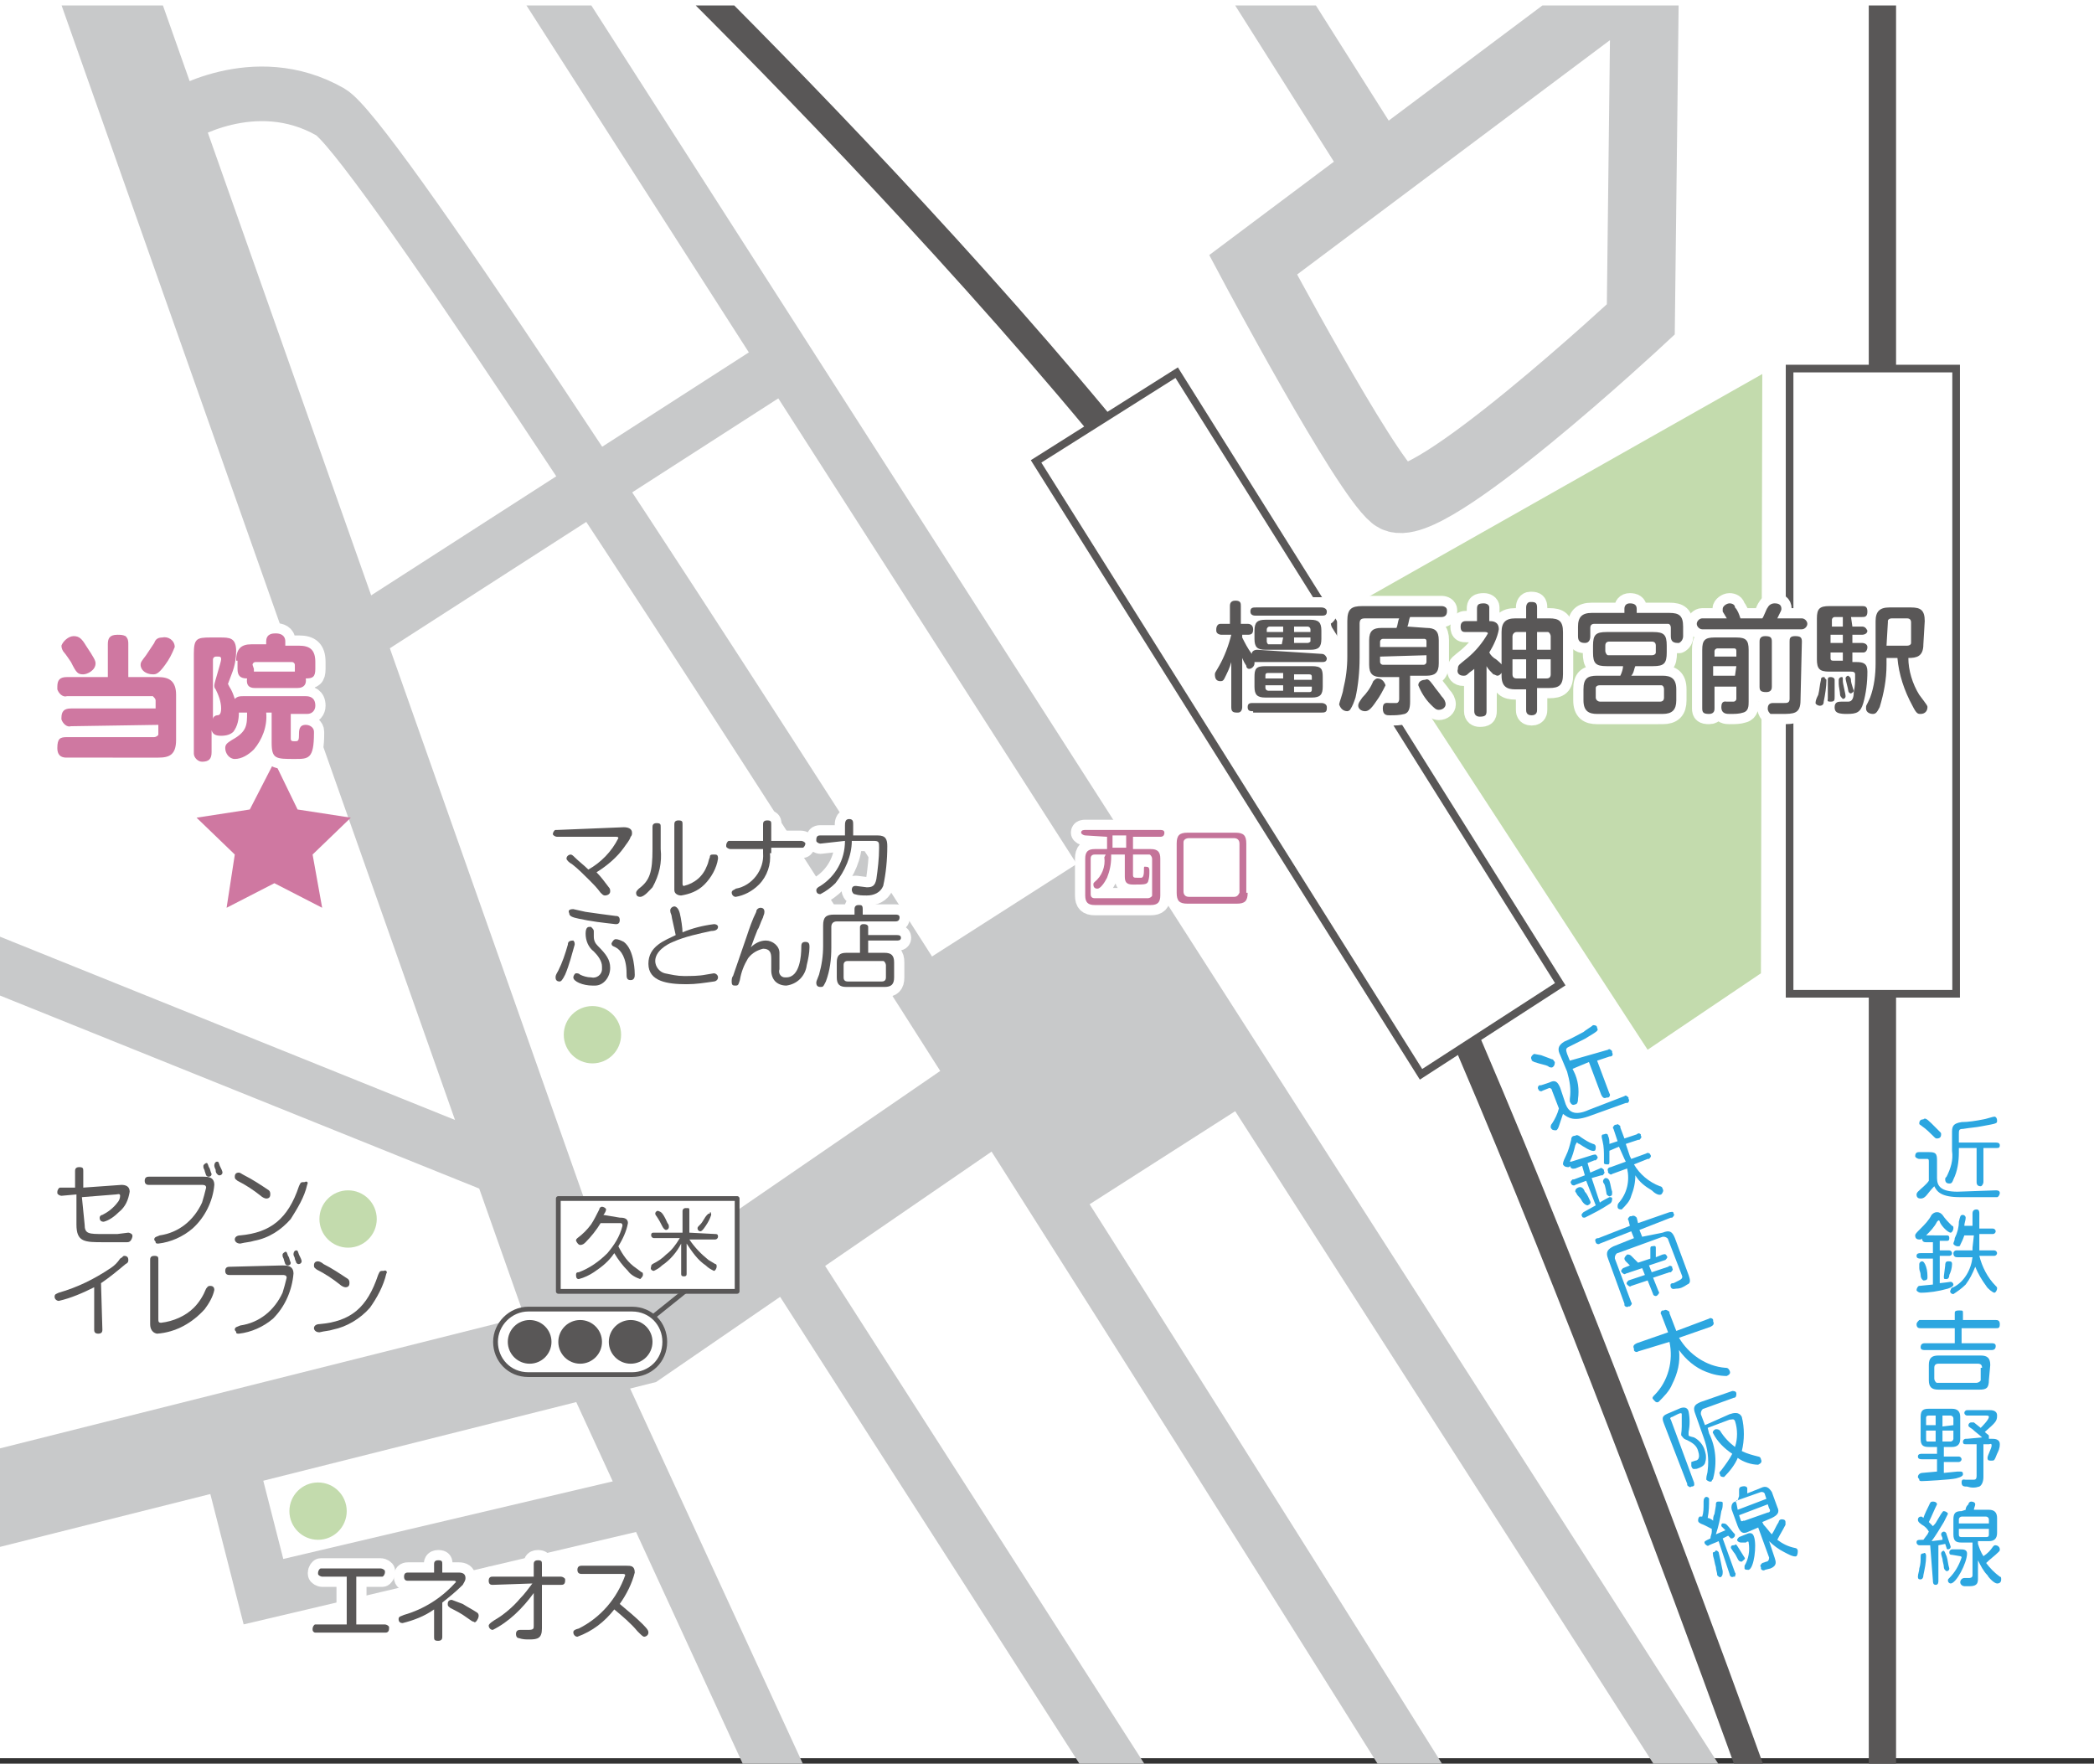
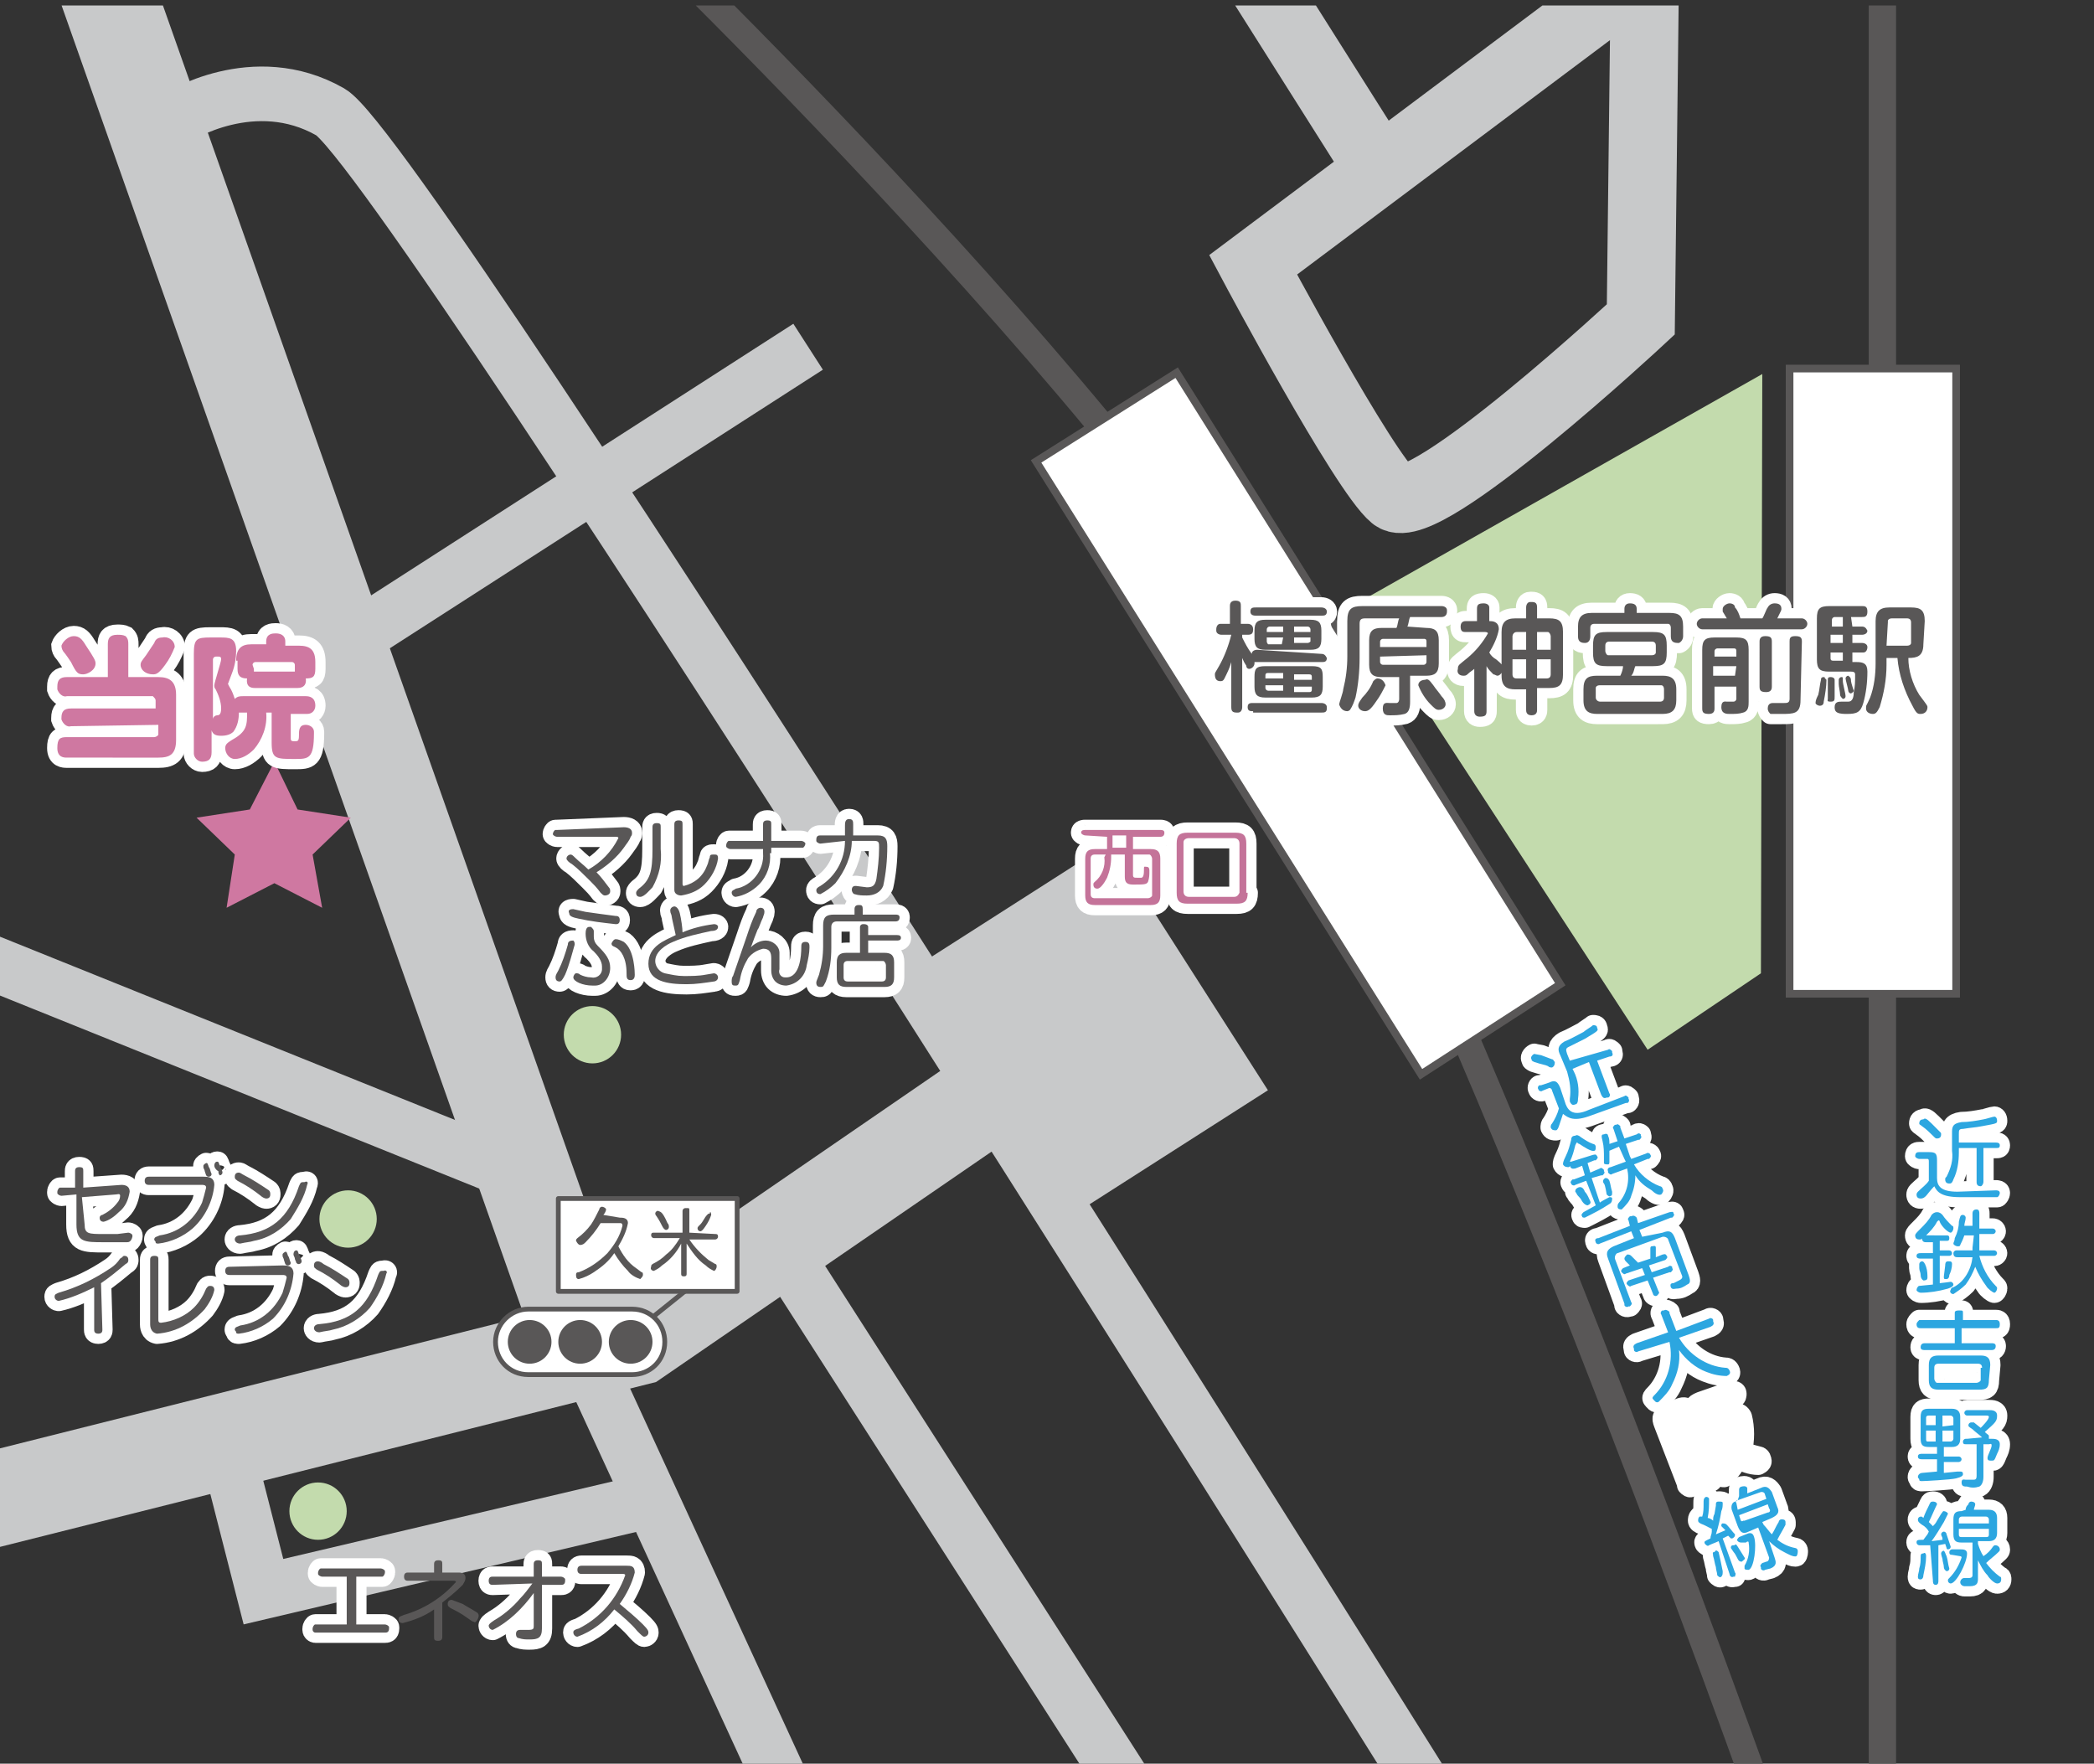
<svg xmlns="http://www.w3.org/2000/svg" xmlns:xlink="http://www.w3.org/1999/xlink" version="1.1" id="レイヤー_1" x="0px" y="0px" viewBox="0 0 153.4 129.2" style="enable-background:new 0 0 153.4 129.2;" xml:space="preserve">
  <rect x="0" y="0" width="153.4" height="129.2" fill="#333333" stroke="none" />
  <style type="text/css">
	.st0{fill:#FFFFFF;}
	.st1{clip-path:url(#SVGID_2_);}
	.st2{fill:none;stroke:#595757;stroke-width:2;stroke-miterlimit:10;}
	.st3{fill:#FFFFFF;stroke:#595757;stroke-width:0.56;stroke-miterlimit:10;}
	.st4{fill:none;stroke:#C8C9CA;stroke-width:7;stroke-miterlimit:10;}
	.st5{fill:none;stroke:#C8C9CA;stroke-width:4;stroke-miterlimit:10;}
	.st6{fill:#C8C9CA;}
	.st7{fill:none;stroke:#C8C9CA;stroke-width:5;stroke-miterlimit:10;}
	.st8{fill:#CF78A1;}
	.st9{fill:none;stroke:#FFFFFF;stroke-width:1.5;}
	.st10{fill:none;stroke:#FFFFFF;stroke-width:1.5;stroke-linecap:round;stroke-linejoin:round;}
	.st11{fill:#2CA6E0;}
	.st12{fill:none;stroke:#595757;stroke-width:0.35;stroke-linecap:round;stroke-linejoin:round;}
	.st13{fill:#FFFFFF;stroke:#595757;stroke-width:0.35;stroke-linecap:round;stroke-linejoin:round;}
	.st14{fill:#595757;}
	.st15{fill:#C3DBAD;}
	.st16{fill:#C47399;}
</style>
  <title>map</title>
-   <rect x="0" class="st0" width="153.4" height="128.8" />
  <g>
    <defs>
      <rect id="SVGID_1_" y="0.4" width="153.4" height="128.8" />
    </defs>
    <clipPath id="SVGID_2_">
      <use xlink:href="#SVGID_1_" style="overflow:visible;" />
    </clipPath>
    <g class="st1">
      <path class="st2" d="M43.1-8.7c0,0,40.1,37.9,53.6,62.3s34.1,83.2,34.1,83.2" />
      <line class="st2" x1="137.9" y1="-3.3" x2="137.9" y2="139.2" />
      <rect x="131.1" y="27" class="st3" width="12.2" height="45.8" />
      <polygon class="st3" points="114.3,72.1 104.1,78.7 75.9,33.8 86.2,27.3   " />
      <line class="st4" x1="6" y1="-5.9" x2="43.1" y2="99.2" />
      <polyline class="st4" points="71.5,80.9 46.6,98 -11.9,112.7   " />
      <line class="st5" x1="60.2" y1="137" x2="42.8" y2="99.2" />
      <rect x="69.3" y="65.2" transform="matrix(0.843 -0.539 0.539 0.843 -28.452 54.481)" class="st6" width="19.2" height="21.5" />
      <line class="st5" x1="26.4" y1="46.5" x2="59.2" y2="25.4" />
-       <line class="st5" x1="38.7" y1="-3.1" x2="125.1" y2="131.7" />
      <path class="st5" d="M13,8.6c0,0,5.6-3.6,11.2-0.4S106.9,135,106.9,135" />
      <line class="st7" x1="91.8" y1="-2.2" x2="100.9" y2="12.2" />
      <path class="st7" d="M120.5-2.1L91.8,19.4c0,0,8.1,15.2,10.3,17c2.2,1.8,18.1-13,18.1-13L120.5-2.1z" />
      <polygon class="st8" points="20.1,55.8 21.8,59.3 25.7,59.9 22.9,62.6 23.6,66.5 20.1,64.7 16.6,66.5 17.2,62.6 14.4,59.9     18.3,59.3   " />
      <path class="st9" d="M5.2,53.2c-0.3,0.1-0.6-0.2-0.7-0.5c0,0,0-0.1,0-0.1c0-0.5,0.2-0.7,0.7-0.7h6.2v-0.6c0-0.1-0.1-0.2-0.2-0.3    c0,0,0,0,0,0H4.9c-0.3,0.1-0.6-0.2-0.7-0.5c0,0,0,0,0,0c0-0.1,0-0.1,0-0.2c0-0.5,0.2-0.7,0.7-0.7h3v-2.4c0-0.4,0.1-0.7,0.7-0.7    c0.2,0,0.4,0,0.6,0.1c0.2,0.2,0.2,0.4,0.2,0.6v2.4h2.2c0.8,0,1.3,0.3,1.3,1.3v3.3c0,1.1-0.5,1.3-1.3,1.3H4.9c-0.2,0-0.7,0-0.7-0.7    c0-0.7,0.2-0.8,0.7-0.8h6.4c0.1,0,0.3-0.1,0.3-0.2c0,0,0,0,0,0v-0.7L5.2,53.2z M6.3,47.3C6.9,48.2,7,48.4,7,48.6    c0,0.5-0.6,0.8-0.9,0.8c-0.4,0-0.5-0.1-0.9-0.9c0,0-0.4-0.6-0.5-0.7c-0.1-0.1-0.2-0.3-0.2-0.5C4.6,47,5,46.6,5.4,46.6    C5.8,46.6,6,46.8,6.3,47.3L6.3,47.3z M12.8,47.4c-0.2,0.5-0.4,0.9-0.7,1.3c-0.5,0.7-0.7,0.7-0.9,0.7c-0.5,0-0.9-0.3-0.9-0.7l0,0    c0-0.2,0.1-0.3,0.4-0.7c0.2-0.3,0.4-0.6,0.6-0.9c0.1-0.3,0.3-0.4,0.6-0.4C12.3,46.6,12.8,46.9,12.8,47.4L12.8,47.4z" />
      <path class="st9" d="M17.9,52.2c-0.1,0-0.3,0-0.4,0c0,0.5-0.1,1-0.4,1.4c-0.2,0.2-0.5,0.3-0.9,0.3c-0.4,0-0.6-0.1-0.7-0.4v1.6    c0,0.5-0.2,0.7-0.7,0.7c-0.3,0-0.6-0.3-0.6-0.6c0,0,0-0.1,0-0.1v-7.2c0-1.1,0.2-1.2,1.2-1.2h0.7c0.7,0,1.2,0,1.2,1    c0,0.5-0.1,1.1-0.3,1.6l-0.3,0.8l0.1,0.2c0.2,0.3,0.3,0.6,0.4,0.9c0.2-0.2,0.4-0.2,0.6-0.2h4.6c0.3,0,0.7,0.1,0.7,0.7    c0,0.3-0.2,0.6-0.6,0.6c0,0,0,0,0,0h-1.2v1.8c0,0.2,0.1,0.2,0.3,0.2s0.3,0,0.3-0.4s0-0.8,0.5-0.8c0.3,0,0.6,0.2,0.6,0.5    c0,0,0,0.1,0,0.1c0,1.9-0.4,1.9-1.4,1.9c-1.4,0-1.7,0-1.7-1.2v-2.2h-0.4c0.1,1-0.3,2-0.9,2.7c-0.4,0.4-0.9,0.7-1.4,0.7    c-0.4,0-0.7-0.4-0.7-0.8c0-0.3,0.2-0.4,0.5-0.6c1.1-0.6,1.1-1.1,1.1-2L17.9,52.2z M15.6,52.7c0-0.2,0.2-0.3,0.3-0.3    c0.1,0,0.3,0,0.3-0.5c0-0.5-0.2-1-0.4-1.4c-0.1-0.1-0.1-0.2-0.1-0.3c0-0.2,0.5-1.7,0.5-1.9c0-0.2-0.1-0.2-0.2-0.2h-0.2    c-0.1,0-0.2,0.1-0.2,0.2c0,0,0,0,0,0L15.6,52.7L15.6,52.7z M17.3,48.4c0-0.9,0.4-1.2,1.1-1.2h1.1V47c0-0.6,0.5-0.6,0.7-0.6    c0.3,0,0.7,0.1,0.7,0.6v0.3h1c0.8,0,1.2,0.3,1.2,1.2V49c0,0.6-0.2,0.7-0.7,0.7c0.1,0.7-0.5,0.7-0.6,0.7h-3.1c-0.2,0-0.7,0-0.6-0.7    c-0.5,0-0.7-0.2-0.7-0.7V48.4z M18.6,49v0.2h3c0-0.1,0-0.1,0-0.2v-0.3c0-0.1-0.1-0.2-0.2-0.2h-2.7c-0.1,0-0.2,0.1-0.2,0.2L18.6,49    z" />
      <path class="st8" d="M5.2,53.2c-0.3,0.1-0.6-0.2-0.7-0.5c0,0,0-0.1,0-0.1c0-0.5,0.2-0.7,0.7-0.7h6.2v-0.6c0-0.1-0.1-0.2-0.2-0.3    c0,0,0,0,0,0H4.9c-0.3,0.1-0.6-0.2-0.7-0.5c0,0,0,0,0,0c0-0.1,0-0.1,0-0.2c0-0.5,0.2-0.7,0.7-0.7h3v-2.4c0-0.4,0.1-0.7,0.7-0.7    c0.2,0,0.4,0,0.6,0.1c0.2,0.2,0.2,0.4,0.2,0.6v2.4h2.2c0.8,0,1.3,0.3,1.3,1.3v3.3c0,1.1-0.5,1.3-1.3,1.3H4.9c-0.2,0-0.7,0-0.7-0.7    c0-0.7,0.2-0.8,0.7-0.8h6.4c0.1,0,0.3-0.1,0.3-0.2c0,0,0,0,0,0v-0.7L5.2,53.2z M6.3,47.3C6.9,48.2,7,48.4,7,48.6    c0,0.5-0.6,0.8-0.9,0.8c-0.4,0-0.5-0.1-0.9-0.9c0,0-0.4-0.6-0.5-0.7c-0.1-0.1-0.2-0.3-0.2-0.5C4.6,47,5,46.6,5.4,46.6    C5.8,46.6,6,46.8,6.3,47.3L6.3,47.3z M12.8,47.4c-0.2,0.5-0.4,0.9-0.7,1.3c-0.5,0.7-0.7,0.7-0.9,0.7c-0.5,0-0.9-0.3-0.9-0.7l0,0    c0-0.2,0.1-0.3,0.4-0.7c0.2-0.3,0.4-0.6,0.6-0.9c0.1-0.3,0.3-0.4,0.6-0.4C12.3,46.6,12.8,46.9,12.8,47.4L12.8,47.4z" />
      <path class="st8" d="M17.9,52.2c-0.1,0-0.3,0-0.4,0c0,0.5-0.1,1-0.4,1.4c-0.2,0.2-0.5,0.3-0.9,0.3c-0.4,0-0.6-0.1-0.7-0.4v1.6    c0,0.5-0.2,0.7-0.7,0.7c-0.3,0-0.6-0.3-0.6-0.6c0,0,0-0.1,0-0.1v-7.2c0-1.1,0.2-1.2,1.2-1.2h0.7c0.7,0,1.2,0,1.2,1    c0,0.5-0.1,1.1-0.3,1.6l-0.3,0.8l0.1,0.2c0.2,0.3,0.3,0.6,0.4,0.9c0.2-0.2,0.4-0.2,0.6-0.2h4.6c0.3,0,0.7,0.1,0.7,0.7    c0,0.3-0.2,0.6-0.6,0.6c0,0,0,0,0,0h-1.2v1.8c0,0.2,0.1,0.2,0.3,0.2s0.3,0,0.3-0.4s0-0.8,0.5-0.8c0.3,0,0.6,0.2,0.6,0.5    c0,0,0,0.1,0,0.1c0,1.9-0.4,1.9-1.4,1.9c-1.4,0-1.7,0-1.7-1.2v-2.2h-0.4c0.1,1-0.3,2-0.9,2.7c-0.4,0.4-0.9,0.7-1.4,0.7    c-0.4,0-0.7-0.4-0.7-0.8c0-0.3,0.2-0.4,0.5-0.6c1.1-0.6,1.1-1.1,1.1-2L17.9,52.2z M15.6,52.7c0-0.2,0.2-0.3,0.3-0.3    c0.1,0,0.3,0,0.3-0.5c0-0.5-0.2-1-0.4-1.4c-0.1-0.1-0.1-0.2-0.1-0.3c0-0.2,0.5-1.7,0.5-1.9c0-0.2-0.1-0.2-0.2-0.2h-0.2    c-0.1,0-0.2,0.1-0.2,0.2c0,0,0,0,0,0L15.6,52.7L15.6,52.7z M17.3,48.4c0-0.9,0.4-1.2,1.1-1.2h1.1V47c0-0.6,0.5-0.6,0.7-0.6    c0.3,0,0.7,0.1,0.7,0.6v0.3h1c0.8,0,1.2,0.3,1.2,1.2V49c0,0.6-0.2,0.7-0.7,0.7c0.1,0.7-0.5,0.7-0.6,0.7h-3.1c-0.2,0-0.7,0-0.6-0.7    c-0.5,0-0.7-0.2-0.7-0.7V48.4z M18.6,49v0.2h3c0-0.1,0-0.1,0-0.2v-0.3c0-0.1-0.1-0.2-0.2-0.2h-2.7c-0.1,0-0.2,0.1-0.2,0.2L18.6,49    z" />
      <line class="st5" x1="-5.4" y1="68.6" x2="38.3" y2="86.2" />
      <line class="st5" x1="57.6" y1="92" x2="84.4" y2="133.8" />
      <path class="st10" d="M112.9,77.3c0.3,0.1,0.5,0.2,0.8,0.3c0.1,0,0.1,0.1,0.2,0.2c0,0.1,0,0.3-0.2,0.4c-0.1,0-0.2,0-0.3-0.1    c-0.2-0.1-0.4-0.1-1-0.3c-0.2-0.1-0.2-0.1-0.2-0.2c-0.1-0.1,0-0.3,0.2-0.4C112.3,77.2,112.4,77.2,112.9,77.3z M119,80.3    c0.1-0.1,0.2,0,0.3,0.1v0.1c0.1,0.1,0,0.3-0.1,0.3c0,0,0,0,0,0h-0.1l-2.5,0.9c-1.3,0.5-1.7,0.2-2.1-0.1c-0.1,0.3-0.2,0.6-0.3,0.9    c-0.1,0.3-0.2,0.3-0.2,0.3c-0.2,0-0.3,0-0.4-0.2c0-0.1,0-0.2,0.1-0.3c0.2-0.3,0.4-0.7,0.5-1.1l-0.5-1.3c0-0.1-0.1-0.2-0.2-0.2l0,0    l-0.5,0.2c-0.1,0.1-0.3,0-0.3-0.1c0,0,0,0,0,0l0,0c-0.1-0.1,0-0.3,0.1-0.3h0.1l0.6-0.2c0.4-0.2,0.6-0.1,0.8,0.4l0.4,1.2    c0.2,0.5,0.6,0.9,1.7,0.4L119,80.3z M117.8,76.9c0.1-0.1,0.2,0,0.3,0.1c0,0,0,0,0,0c0,0,0,0,0,0.1c0.1,0.2,0,0.3-0.2,0.3l-0.9,0.3    l0.9,2.4c0.1,0.1,0,0.3-0.1,0.3c0,0,0,0,0,0h-0.1c-0.2,0.1-0.3,0-0.4-0.2l-0.9-2.4l-1.2,0.5l0.1,0.2c0.3,0.6,0.4,1.3,0.3,2    c0,0.3-0.1,0.4-0.2,0.4c-0.2,0.1-0.3,0-0.4-0.2c0,0,0,0,0,0c0-0.1,0-0.1,0-0.2c0.1-0.7,0-1.3-0.2-2l-0.5-1.2    c-0.2-0.4-0.2-0.7,0.3-1c0.5-0.2,1-0.5,1.4-0.7c0.1-0.1,0.6-0.4,0.7-0.5c0.1,0,0.3,0,0.3,0.2c0,0,0,0,0,0l0,0    c0.1,0.2,0.1,0.2-0.9,0.8c-0.4,0.2-0.8,0.4-1.2,0.6c-0.2,0.1-0.2,0.2-0.1,0.5l0.2,0.5L117.8,76.9z" />
      <path class="st10" d="M116.7,84.6c0.1,0,0.2-0.1,0.3,0.1c0.1,0.1,0,0.2-0.1,0.3c0,0,0,0,0,0h-0.1l-0.5,0.2l0.2,0.7l0.7-0.3    c0.1-0.1,0.2,0,0.3,0.1c0,0,0,0,0,0.1c0.1,0.1,0,0.2-0.1,0.3c0,0,0,0,0,0h-0.1l-0.7,0.2l0.6,1.8c0.1-0.1,0.7-0.4,0.7-0.4    c0.1,0,0.2,0,0.2,0.1c0,0.1,0,0.3-0.2,0.4c-0.6,0.4-1.2,0.7-1.8,1c-0.1,0-0.2,0-0.2-0.1l0,0c-0.1-0.1,0-0.2,0.1-0.3c0,0,0,0,0,0    l0,0l0.9-0.5l-0.7-1.8l-0.8,0.3c-0.1,0.1-0.3,0-0.3-0.1c0,0,0,0,0,0l0,0c-0.1-0.1,0-0.2,0.1-0.3c0,0,0,0,0,0h0.1l0.8-0.3l-0.2-0.7    l-0.5,0.2c-0.1,0-0.3,0.1-0.4-0.2c0,0.1-0.1,0.1-0.1,0.1c-0.1,0-0.3,0-0.4-0.2c0-0.1,0-0.2,0.2-0.6c0.2-0.4,0.3-0.8,0.4-1.2    c0-0.2,0.1-0.3,0.3-0.3c0.1-0.1,0.3,0,0.4,0.1c0.3,0.2,0.6,0.4,0.9,0.5c0.1,0,0.2,0.1,0.2,0.2c0,0.1,0,0.3-0.1,0.3    c-0.2,0.1-0.8-0.3-1.1-0.5c-0.1,0-0.1-0.1-0.2-0.1c0,0,0,0-0.1,0.2c-0.1,0.4-0.2,0.8-0.4,1.2h0.1L116.7,84.6z M116.1,87.3    c0.2,0.2,0.3,0.5,0.4,0.7c0.1,0.2-0.2,0.3-0.2,0.3c0,0-0.2,0-0.4-0.3c-0.1-0.2-0.2-0.3-0.3-0.4c-0.1-0.1-0.1-0.2-0.2-0.3    c0-0.1,0-0.2,0.2-0.3S116,87,116.1,87.3z M118.6,84l-0.7,0.3c0,0.3,0,0.5,0,0.8c0,0.1,0,0.2-0.1,0.2c-0.1,0-0.3,0-0.3-0.1    c0-0.1,0-0.3,0-0.4c0-0.4,0-0.8-0.1-1.2c-0.1-0.4-0.1-0.5,0.1-0.5c0.2-0.1,0.3,0,0.3,0.1c0.1,0.2,0.1,0.4,0.1,0.6l0.6-0.2    l-0.3-0.9c-0.1-0.1,0-0.2,0.1-0.3c0,0,0.1,0,0.1,0c0.1-0.1,0.2,0,0.3,0.1c0,0,0,0,0,0c0,0,0,0,0,0.1l0.3,0.8l0.9-0.3    c0.1-0.1,0.2-0.1,0.3,0v0.1c0.1,0.1,0,0.2-0.1,0.3h-0.1l-0.9,0.3l0.3,0.9l0.1,0.2l1.1-0.4c0.1-0.1,0.3,0,0.3,0.1l0,0    c0.1,0.1,0,0.2-0.1,0.3h-0.1l-1,0.4c0.4,0.7,1.1,1.3,1.9,1.6c0.1,0,0.2,0.1,0.2,0.2c0.1,0.1,0,0.3-0.1,0.4    c-0.2,0.1-0.5-0.1-0.7-0.3c-0.5-0.3-0.9-0.6-1.2-1.1c0,0.5-0.1,1-0.3,1.5c-0.1,0.4-0.4,0.7-0.7,1c-0.1,0-0.3,0-0.3-0.2    c0-0.1,0-0.2,0.1-0.3c0.6-0.7,0.8-1.6,0.6-2.5l-1.1,0.4c-0.1,0.1-0.2,0-0.3-0.1c0,0,0,0,0,0c0,0,0,0,0-0.1    c-0.1-0.2,0.1-0.3,0.2-0.3l1.1-0.4l-0.1-0.2L118.6,84z M117.9,86.5c0.1,0.3,0.1,0.5,0.2,0.8c0,0.2,0,0.3-0.1,0.3    c-0.1,0.1-0.2,0-0.3-0.1c0,0,0,0,0,0l0,0c0,0-0.1-0.7-0.2-0.8s-0.1-0.3,0.1-0.4C117.7,86.3,117.8,86.3,117.9,86.5    C117.9,86.4,117.9,86.4,117.9,86.5L117.9,86.5z" />
      <path class="st10" d="M121.8,90.3c0.5-0.2,0.7-0.1,0.9,0.4l1,2.7c0.1,0.3,0.2,0.6-0.1,0.7c-0.3,0.2-0.5,0.3-0.8,0.3    c-0.1,0-0.3,0.1-0.4-0.1c-0.1-0.3,0.1-0.3,0.2-0.3l0.4-0.2c0.2-0.1,0.3-0.2,0.2-0.4l-1-2.6c0-0.1-0.2-0.2-0.3-0.2c0,0,0,0,0,0    h-0.1l-3.3,1.2c-0.1,0-0.2,0.2-0.2,0.3v0.1l1.2,3.2c0.1,0.1,0,0.2-0.1,0.3c0,0,0,0,0,0h-0.1c-0.1,0.1-0.3,0-0.3-0.1c0,0,0,0,0-0.1    l-1.2-3.3c-0.2-0.5,0-0.7,0.4-0.9l1.5-0.6l-0.2-0.5l-2.3,0.9c-0.1,0.1-0.3,0-0.3-0.1l0,0c-0.1-0.2,0-0.3,0.2-0.3l2.3-0.9l-0.1-0.4    c-0.1-0.1,0-0.2,0.1-0.3h0.1c0.2-0.1,0.3,0,0.4,0.1l0.1,0.4l2.3-0.8c0.1,0,0.3-0.1,0.3,0.1c0.1,0.1,0,0.2-0.1,0.3c0,0,0,0,0,0    h-0.1l-2.3,0.9l0.2,0.5L121.8,90.3z M120.9,92.2c0-0.2,0-0.5,0-0.7c0-0.1,0-0.2,0.1-0.2c0,0,0,0,0,0l0,0c0.1,0,0.3-0.1,0.3,0.1    c0,0.2,0,0.4,0,0.7l0.5-0.2c0.1,0,0.2-0.1,0.3,0.1c0.1,0.1,0,0.2-0.1,0.3c0,0,0,0,0,0H122l-1.2,0.4l0.2,0.5l1.2-0.4    c0.1-0.1,0.2-0.1,0.3,0c0,0,0,0.1,0,0.1c0.1,0.1,0,0.2-0.1,0.3c0,0,0,0,0,0h-0.1l-1.2,0.4l0.4,1c0.1,0.1,0,0.2-0.1,0.3l0,0    c-0.1,0.1-0.3,0-0.3-0.1c0,0,0,0,0,0l-0.4-1l-1.2,0.4c-0.1,0.1-0.2,0-0.3-0.1c-0.1-0.1,0-0.2,0.1-0.3l0,0l1.2-0.4l-0.2-0.5    l-1.2,0.4c-0.1,0.1-0.2,0-0.3-0.1l0,0c-0.1-0.1,0-0.2,0.1-0.3c0,0,0,0,0,0l0,0l0.5-0.2l-0.3-0.3c0,0-0.1-0.1-0.1-0.2    c0-0.1,0.1-0.2,0.2-0.3c0.1,0,0.2,0,0.3,0.1c0.1,0.1,0.3,0.3,0.5,0.5L120.9,92.2z" />
      <path class="st10" d="M120,99c-0.1,0.1-0.3,0-0.3-0.1v-0.1c-0.1-0.2,0-0.3,0.2-0.4l2.3-0.8l-0.5-1.3c-0.1-0.1,0-0.3,0.1-0.3    c0,0,0,0,0,0h0.1c0.1-0.1,0.3,0,0.4,0.1c0,0,0,0,0,0.1l0.5,1.3l2.4-0.9c0.1-0.1,0.3,0,0.3,0.1c0,0,0,0,0,0.1    c0.1,0.2,0,0.3-0.2,0.4l-2.3,0.8c0.7,1.2,2,2.1,3.4,2.2c0.1,0,0.2,0,0.3,0.2c0.1,0.2,0,0.3-0.2,0.4c-0.5,0-1-0.1-1.5-0.3    c-0.8-0.3-1.5-0.9-2-1.6c0.1,0.9-0.1,1.7-0.5,2.5c-0.2,0.5-0.6,0.9-1,1.3c-0.2,0.1-0.3-0.1-0.4-0.2c-0.1-0.1,0-0.2,0.1-0.3    c1-1,1.4-2.5,1.1-3.9L120,99z" />
      <path class="st10" d="M121.9,104.3c-0.2-0.5-0.1-0.6,0.4-0.8l0.7-0.3c0.2-0.1,0.6-0.2,0.7,0.2c0.1,0.5,0.1,1,0,1.5    c0,0.1,0,0.2,0,0.2c0,0.1,0,0.1,0.4,0.2c0.4,0.2,0.7,0.6,0.8,1c0.1,0.3,0.1,0.6,0,0.9c-0.1,0.2-0.3,0.3-0.6,0.4    c-0.2,0-0.3,0.1-0.4-0.2v-0.3l0.3-0.1c0.1,0,0.4-0.1,0.2-0.7c-0.1-0.4-0.4-0.6-0.8-0.8c-0.3-0.1-0.3-0.2-0.4-0.3s0-0.2,0-0.7    c0-0.3,0-0.6,0-0.9c0-0.1-0.1-0.1-0.3,0l-0.4,0.2c-0.1,0-0.2,0.1-0.1,0.2l0,0l1.7,4.6c0,0.1,0.1,0.3-0.2,0.3    c-0.1,0.1-0.2,0-0.3-0.1c0,0,0,0,0,0c0,0,0-0.1,0-0.1L121.9,104.3z M126.7,103.6c0.3-0.1,0.7-0.2,0.9,0.2c0.2,0.8,0.2,1.7,0,2.5    c0.4,0.2,0.8,0.3,1.2,0.4c0.1,0,0.2,0.1,0.2,0.2c0.1,0.2,0,0.3-0.2,0.4c-0.5,0-1.1-0.2-1.5-0.5c-0.2,0.5-0.6,1-1,1.4    c-0.1,0-0.3,0-0.3-0.2c-0.1-0.1,0-0.2,0.1-0.3c0.3-0.4,0.6-0.8,0.8-1.2c-0.6-0.4-1.1-0.9-1.4-1.5c-0.1-0.1,0.1-0.3,0.2-0.3    c0.1,0,0.2,0,0.3,0.1c0.3,0.5,0.7,0.9,1.1,1.2c0.2-0.6,0.2-1.3,0-1.9c-0.1-0.2-0.2-0.1-0.4-0.1l-1.6,0.6l0.1,0.4    c0.5,1,0.6,2.2,0.3,3.3c0,0.1-0.1,0.1-0.1,0.2c-0.1,0.1-0.3,0-0.4-0.1c0,0,0-0.1,0-0.1c0-0.2,0.1-0.4,0.1-0.6    c0.1-0.8,0-1.6-0.3-2.4l-0.6-1.7c-0.2-0.5-0.1-0.7,0.4-0.9l2.3-0.8c0.1,0,0.3,0,0.3,0.2c0,0.1,0,0.3-0.2,0.3l0,0l0,0l-2.2,0.8    c-0.1,0-0.2,0.2-0.2,0.3v0.1l0.3,0.8L126.7,103.6z" />
      <path class="st10" d="M125.9,112.9c-0.2,0.1-0.5,0.2-0.7,0.3c-0.1,0.1-0.2,0-0.3-0.1c0,0,0,0,0,0l0,0c-0.1-0.2,0-0.2,0.4-0.4    c0-0.2,0.1-0.3,0.1-0.5v-0.2c-0.2-0.1-0.4-0.2-0.6-0.3c-0.3-0.1-0.4-0.2-0.4-0.3c0-0.1,0-0.2,0.1-0.3c0.1,0,0.1,0,0.2,0    c0.1-0.3,0.1-0.6,0.1-1c0-0.2,0-0.3,0.1-0.4c0.1-0.1,0.3,0,0.3,0.1c0,0.5,0,0.9-0.1,1.4c0.1,0,0.3,0.1,0.4,0.2    c0-0.2,0-0.3,0.1-0.5l0.1-0.6c0-0.2,0-0.3,0.2-0.3c0.2,0,0.3,0,0.3,0.1c0,0.2,0,0.4-0.1,0.6c-0.1,0.6-0.2,1.1-0.4,1.7l0.7-0.3    l-0.1-0.1c-0.1-0.1-0.1-0.1-0.2-0.2c0-0.1,0-0.2,0.1-0.2c0,0,0,0,0,0l0,0c0.1,0,0.2,0,0.3,0.1c0.2,0.2,0.4,0.5,0.6,0.7    c0,0.1,0,0.2-0.2,0.3c0,0-0.1,0-0.1,0c-0.1-0.1-0.1-0.1-0.2-0.2l-0.4,0.2l0.9,2.5c0.1,0.1,0,0.2,0,0.3c0,0,0,0,0,0h-0.1    c-0.2,0.1-0.3-0.1-0.3-0.2L125.9,112.9z M125.9,113.7c0.1,0.4,0.2,0.9,0.3,1.4c0,0.2,0,0.3-0.1,0.4c-0.1,0.1-0.2,0-0.3-0.1    c0,0,0,0,0,0c0-0.2-0.1-0.4-0.1-0.6c-0.1-0.3-0.1-0.5-0.2-0.8c0-0.2-0.1-0.3,0.1-0.3C125.7,113.5,125.8,113.6,125.9,113.7    C125.9,113.7,125.9,113.7,125.9,113.7L125.9,113.7L125.9,113.7z M127.4,109.6v-0.5c0-0.1,0.1-0.2,0.2-0.2c0,0,0.3-0.1,0.4,0.1    c0,0.1,0,0.3,0,0.4l1-0.4c0.4-0.2,0.6,0,0.8,0.3l0.4,1.1c0.2,0.4,0,0.6-0.4,0.8l-0.7,0.3l0.1,0.2c0.2,0.2,0.4,0.5,0.6,0.7    c0.2-0.3,0.3-0.6,0.5-0.9c0-0.1,0.1-0.2,0.2-0.2c0.1,0,0.3,0,0.3,0.2c0,0.1,0,0.1,0,0.2c-0.2,0.4-0.4,0.7-0.6,1.1    c0.4,0.3,0.8,0.5,1.3,0.6c0.1,0,0.2,0.1,0.2,0.2c0,0.1,0,0.3-0.1,0.4c-0.2,0.1-0.7-0.2-0.9-0.3c-0.4-0.2-0.8-0.5-1.1-0.8l0.4,1.2    c0.1,0.3,0.2,0.6-0.3,0.8l-0.4,0.1c-0.1,0.1-0.3,0-0.3-0.1c0,0,0,0,0,0c0,0,0,0,0-0.1c-0.1-0.1,0-0.2,0.1-0.3c0,0,0,0,0,0l0,0    l0.3-0.1c0.1,0,0.2-0.1,0.2-0.3l-0.8-2.2l-0.7,0.3c-0.4,0.2-0.6,0.1-0.8-0.4l-0.4-1.1c-0.1-0.2-0.1-0.6,0.2-0.7c0,0,0.1,0,0.2-0.1    L127.4,109.6z M127.3,113.3c0.2,0.3,0.3,0.5,0.5,0.8c0.1,0.1-0.1,0.2-0.2,0.3c-0.1,0-0.2,0-0.3-0.2c-0.1-0.2-0.2-0.4-0.3-0.5    l-0.2-0.3c0-0.1,0-0.2,0.2-0.2S127.1,113,127.3,113.3L127.3,113.3z M127.3,110.6l2.1-0.8l-0.1-0.3c0-0.1-0.1-0.2-0.2-0.2H129    l-1.7,0.6c-0.1,0-0.2,0.1-0.1,0.2l0,0L127.3,110.6z M127.6,113c-0.1,0-0.2,0-0.3-0.1c0,0,0,0,0,0l0,0c-0.1-0.1,0-0.2,0.1-0.3    c0,0,0,0,0,0l0,0l0.5-0.2c0.2-0.1,0.5-0.2,0.6,0.2c0.2,0.6,0,2.3-0.4,2.4c-0.1,0-0.3,0-0.3-0.1c0-0.1,0-0.1,0-0.2    c0.3-0.5,0.4-1.1,0.3-1.7c0-0.1-0.1-0.1-0.2,0L127.6,113z M127.4,111l0.1,0.3c0,0.1,0.1,0.2,0.2,0.1h0.1l1.7-0.6    c0.2,0,0.2-0.2,0.1-0.3l-0.1-0.3L127.4,111z" />
      <path class="st11" d="M112.9,77.3c0.3,0.1,0.5,0.2,0.8,0.3c0.1,0,0.1,0.1,0.2,0.2c0,0.1,0,0.3-0.2,0.4c-0.1,0-0.2,0-0.3-0.1    c-0.2-0.1-0.4-0.1-1-0.3c-0.2-0.1-0.2-0.1-0.2-0.2c-0.1-0.1,0-0.3,0.2-0.4C112.3,77.2,112.4,77.2,112.9,77.3z M119,80.3    c0.1-0.1,0.2,0,0.3,0.1v0.1c0.1,0.1,0,0.3-0.1,0.3c0,0,0,0,0,0h-0.1l-2.5,0.9c-1.3,0.5-1.7,0.2-2.1-0.1c-0.1,0.3-0.2,0.6-0.3,0.9    c-0.1,0.3-0.2,0.3-0.2,0.3c-0.2,0-0.3,0-0.4-0.2c0-0.1,0-0.2,0.1-0.3c0.2-0.3,0.4-0.7,0.5-1.1l-0.5-1.3c0-0.1-0.1-0.2-0.2-0.2l0,0    l-0.5,0.2c-0.1,0.1-0.3,0-0.3-0.1c0,0,0,0,0,0l0,0c-0.1-0.1,0-0.3,0.1-0.3h0.1l0.6-0.2c0.4-0.2,0.6-0.1,0.8,0.4l0.4,1.2    c0.2,0.5,0.6,0.9,1.7,0.4L119,80.3z M117.8,76.9c0.1-0.1,0.2,0,0.3,0.1c0,0,0,0,0,0c0,0,0,0,0,0.1c0.1,0.2,0,0.3-0.2,0.3l-0.9,0.3    l0.9,2.4c0.1,0.1,0,0.3-0.1,0.3c0,0,0,0,0,0h-0.1c-0.2,0.1-0.3,0-0.4-0.2l-0.9-2.4l-1.2,0.5l0.1,0.2c0.3,0.6,0.4,1.3,0.3,2    c0,0.3-0.1,0.4-0.2,0.4c-0.2,0.1-0.3,0-0.4-0.2c0,0,0,0,0,0c0-0.1,0-0.1,0-0.2c0.1-0.7,0-1.3-0.2-2l-0.5-1.2    c-0.2-0.4-0.2-0.7,0.3-1c0.5-0.2,1-0.5,1.4-0.7c0.1-0.1,0.6-0.4,0.7-0.5c0.1,0,0.3,0,0.3,0.2c0,0,0,0,0,0l0,0    c0.1,0.2,0.1,0.2-0.9,0.8c-0.4,0.2-0.8,0.4-1.2,0.6c-0.2,0.1-0.2,0.2-0.1,0.5l0.2,0.5L117.8,76.9z" />
      <path class="st11" d="M116.7,84.6c0.1,0,0.2-0.1,0.3,0.1c0.1,0.1,0,0.2-0.1,0.3c0,0,0,0,0,0h-0.1l-0.5,0.2l0.2,0.7l0.7-0.3    c0.1-0.1,0.2,0,0.3,0.1c0,0,0,0,0,0.1c0.1,0.1,0,0.2-0.1,0.3c0,0,0,0,0,0h-0.1l-0.7,0.2l0.6,1.8c0.1-0.1,0.7-0.4,0.7-0.4    c0.1,0,0.2,0,0.2,0.1c0,0.1,0,0.3-0.2,0.4c-0.6,0.4-1.2,0.7-1.8,1c-0.1,0-0.2,0-0.2-0.1l0,0c-0.1-0.1,0-0.2,0.1-0.3c0,0,0,0,0,0    l0,0l0.9-0.5l-0.7-1.8l-0.8,0.3c-0.1,0.1-0.3,0-0.3-0.1c0,0,0,0,0,0l0,0c-0.1-0.1,0-0.2,0.1-0.3c0,0,0,0,0,0h0.1l0.8-0.3l-0.2-0.7    l-0.5,0.2c-0.1,0-0.3,0.1-0.4-0.2c0,0.1-0.1,0.1-0.1,0.1c-0.1,0-0.3,0-0.4-0.2c0-0.1,0-0.2,0.2-0.6c0.2-0.4,0.3-0.8,0.4-1.2    c0-0.2,0.1-0.3,0.3-0.3c0.1-0.1,0.3,0,0.4,0.1c0.3,0.2,0.6,0.4,0.9,0.5c0.1,0,0.2,0.1,0.2,0.2c0,0.1,0,0.3-0.1,0.3    c-0.2,0.1-0.8-0.3-1.1-0.5c-0.1,0-0.1-0.1-0.2-0.1c0,0,0,0-0.1,0.2c-0.1,0.4-0.2,0.8-0.4,1.2h0.1L116.7,84.6z M116.1,87.3    c0.2,0.2,0.3,0.5,0.4,0.7c0.1,0.2-0.2,0.3-0.2,0.3c0,0-0.2,0-0.4-0.3c-0.1-0.2-0.2-0.3-0.3-0.4c-0.1-0.1-0.1-0.2-0.2-0.3    c0-0.1,0-0.2,0.2-0.3S116,87,116.1,87.3z M118.6,84l-0.7,0.3c0,0.3,0,0.5,0,0.8c0,0.1,0,0.2-0.1,0.2c-0.1,0-0.3,0-0.3-0.1    c0-0.1,0-0.3,0-0.4c0-0.4,0-0.8-0.1-1.2c-0.1-0.4-0.1-0.5,0.1-0.5c0.2-0.1,0.3,0,0.3,0.1c0.1,0.2,0.1,0.4,0.1,0.6l0.6-0.2    l-0.3-0.9c-0.1-0.1,0-0.2,0.1-0.3c0,0,0.1,0,0.1,0c0.1-0.1,0.2,0,0.3,0.1c0,0,0,0,0,0c0,0,0,0,0,0.1l0.3,0.8l0.9-0.3    c0.1-0.1,0.2-0.1,0.3,0v0.1c0.1,0.1,0,0.2-0.1,0.3h-0.1l-0.9,0.3l0.3,0.9l0.1,0.2l1.1-0.4c0.1-0.1,0.3,0,0.3,0.1l0,0    c0.1,0.1,0,0.2-0.1,0.3h-0.1l-1,0.4c0.4,0.7,1.1,1.3,1.9,1.6c0.1,0,0.2,0.1,0.2,0.2c0.1,0.1,0,0.3-0.1,0.4    c-0.2,0.1-0.5-0.1-0.7-0.3c-0.5-0.3-0.9-0.6-1.2-1.1c0,0.5-0.1,1-0.3,1.5c-0.1,0.4-0.4,0.7-0.7,1c-0.1,0-0.3,0-0.3-0.2    c0-0.1,0-0.2,0.1-0.3c0.6-0.7,0.8-1.6,0.6-2.5l-1.1,0.4c-0.1,0.1-0.2,0-0.3-0.1c0,0,0,0,0,0c0,0,0,0,0-0.1    c-0.1-0.2,0.1-0.3,0.2-0.3l1.1-0.4l-0.1-0.2L118.6,84z M117.9,86.5c0.1,0.3,0.1,0.5,0.2,0.8c0,0.2,0,0.3-0.1,0.3    c-0.1,0.1-0.2,0-0.3-0.1c0,0,0,0,0,0l0,0c0,0-0.1-0.7-0.2-0.8s-0.1-0.3,0.1-0.4C117.7,86.3,117.8,86.3,117.9,86.5    C117.9,86.4,117.9,86.4,117.9,86.5L117.9,86.5z" />
      <path class="st11" d="M121.8,90.3c0.5-0.2,0.7-0.1,0.9,0.4l1,2.7c0.1,0.3,0.2,0.6-0.1,0.7c-0.3,0.2-0.5,0.3-0.8,0.3    c-0.1,0-0.3,0.1-0.4-0.1c-0.1-0.3,0.1-0.3,0.2-0.3l0.4-0.2c0.2-0.1,0.3-0.2,0.2-0.4l-1-2.6c0-0.1-0.2-0.2-0.3-0.2c0,0,0,0,0,0    h-0.1l-3.3,1.2c-0.1,0-0.2,0.2-0.2,0.3v0.1l1.2,3.2c0.1,0.1,0,0.2-0.1,0.3c0,0,0,0,0,0h-0.1c-0.1,0.1-0.3,0-0.3-0.1c0,0,0,0,0-0.1    l-1.2-3.3c-0.2-0.5,0-0.7,0.4-0.9l1.5-0.6l-0.2-0.5l-2.3,0.9c-0.1,0.1-0.3,0-0.3-0.1l0,0c-0.1-0.2,0-0.3,0.2-0.3l2.3-0.9l-0.1-0.4    c-0.1-0.1,0-0.2,0.1-0.3h0.1c0.2-0.1,0.3,0,0.4,0.1l0.1,0.4l2.3-0.8c0.1,0,0.3-0.1,0.3,0.1c0.1,0.1,0,0.2-0.1,0.3c0,0,0,0,0,0    h-0.1l-2.3,0.9l0.2,0.5L121.8,90.3z M120.9,92.2c0-0.2,0-0.5,0-0.7c0-0.1,0-0.2,0.1-0.2c0,0,0,0,0,0l0,0c0.1,0,0.3-0.1,0.3,0.1    c0,0.2,0,0.4,0,0.7l0.5-0.2c0.1,0,0.2-0.1,0.3,0.1c0.1,0.1,0,0.2-0.1,0.3c0,0,0,0,0,0H122l-1.2,0.4l0.2,0.5l1.2-0.4    c0.1-0.1,0.2-0.1,0.3,0c0,0,0,0.1,0,0.1c0.1,0.1,0,0.2-0.1,0.3c0,0,0,0,0,0h-0.1l-1.2,0.4l0.4,1c0.1,0.1,0,0.2-0.1,0.3l0,0    c-0.1,0.1-0.3,0-0.3-0.1c0,0,0,0,0,0l-0.4-1l-1.2,0.4c-0.1,0.1-0.2,0-0.3-0.1c-0.1-0.1,0-0.2,0.1-0.3l0,0l1.2-0.4l-0.2-0.5    l-1.2,0.4c-0.1,0.1-0.2,0-0.3-0.1l0,0c-0.1-0.1,0-0.2,0.1-0.3c0,0,0,0,0,0l0,0l0.5-0.2l-0.3-0.3c0,0-0.1-0.1-0.1-0.2    c0-0.1,0.1-0.2,0.2-0.3c0.1,0,0.2,0,0.3,0.1c0.1,0.1,0.3,0.3,0.5,0.5L120.9,92.2z" />
      <path class="st11" d="M120,99c-0.1,0.1-0.3,0-0.3-0.1v-0.1c-0.1-0.2,0-0.3,0.2-0.4l2.3-0.8l-0.5-1.3c-0.1-0.1,0-0.3,0.1-0.3    c0,0,0,0,0,0h0.1c0.1-0.1,0.3,0,0.4,0.1c0,0,0,0,0,0.1l0.5,1.3l2.4-0.9c0.1-0.1,0.3,0,0.3,0.1c0,0,0,0,0,0.1    c0.1,0.2,0,0.3-0.2,0.4l-2.3,0.8c0.7,1.2,2,2.1,3.4,2.2c0.1,0,0.2,0,0.3,0.2c0.1,0.2,0,0.3-0.2,0.4c-0.5,0-1-0.1-1.5-0.3    c-0.8-0.3-1.5-0.9-2-1.6c0.1,0.9-0.1,1.7-0.5,2.5c-0.2,0.5-0.6,0.9-1,1.3c-0.2,0.1-0.3-0.1-0.4-0.2c-0.1-0.1,0-0.2,0.1-0.3    c1-1,1.4-2.5,1.1-3.9L120,99z" />
-       <path class="st11" d="M121.9,104.3c-0.2-0.5-0.1-0.6,0.4-0.8l0.7-0.3c0.2-0.1,0.6-0.2,0.7,0.2c0.1,0.5,0.1,1,0,1.5    c0,0.1,0,0.2,0,0.2c0,0.1,0,0.1,0.4,0.2c0.4,0.2,0.7,0.6,0.8,1c0.1,0.3,0.1,0.6,0,0.9c-0.1,0.2-0.3,0.3-0.6,0.4    c-0.2,0-0.3,0.1-0.4-0.2v-0.3l0.3-0.1c0.1,0,0.4-0.1,0.2-0.7c-0.1-0.4-0.4-0.6-0.8-0.8c-0.3-0.1-0.3-0.2-0.4-0.3s0-0.2,0-0.7    c0-0.3,0-0.6,0-0.9c0-0.1-0.1-0.1-0.3,0l-0.4,0.2c-0.1,0-0.2,0.1-0.1,0.2l0,0l1.7,4.6c0,0.1,0.1,0.3-0.2,0.3    c-0.1,0.1-0.2,0-0.3-0.1c0,0,0,0,0,0c0,0,0-0.1,0-0.1L121.9,104.3z M126.7,103.6c0.3-0.1,0.7-0.2,0.9,0.2c0.2,0.8,0.2,1.7,0,2.5    c0.4,0.2,0.8,0.3,1.2,0.4c0.1,0,0.2,0.1,0.2,0.2c0.1,0.2,0,0.3-0.2,0.4c-0.5,0-1.1-0.2-1.5-0.5c-0.2,0.5-0.6,1-1,1.4    c-0.1,0-0.3,0-0.3-0.2c-0.1-0.1,0-0.2,0.1-0.3c0.3-0.4,0.6-0.8,0.8-1.2c-0.6-0.4-1.1-0.9-1.4-1.5c-0.1-0.1,0.1-0.3,0.2-0.3    c0.1,0,0.2,0,0.3,0.1c0.3,0.5,0.7,0.9,1.1,1.2c0.2-0.6,0.2-1.3,0-1.9c-0.1-0.2-0.2-0.1-0.4-0.1l-1.6,0.6l0.1,0.4    c0.5,1,0.6,2.2,0.3,3.3c0,0.1-0.1,0.1-0.1,0.2c-0.1,0.1-0.3,0-0.4-0.1c0,0,0-0.1,0-0.1c0-0.2,0.1-0.4,0.1-0.6    c0.1-0.8,0-1.6-0.3-2.4l-0.6-1.7c-0.2-0.5-0.1-0.7,0.4-0.9l2.3-0.8c0.1,0,0.3,0,0.3,0.2c0,0.1,0,0.3-0.2,0.3l0,0l0,0l-2.2,0.8    c-0.1,0-0.2,0.2-0.2,0.3v0.1l0.3,0.8L126.7,103.6z" />
      <path class="st11" d="M125.9,112.9c-0.2,0.1-0.5,0.2-0.7,0.3c-0.1,0.1-0.2,0-0.3-0.1c0,0,0,0,0,0l0,0c-0.1-0.2,0-0.2,0.4-0.4    c0-0.2,0.1-0.3,0.1-0.5v-0.2c-0.2-0.1-0.4-0.2-0.6-0.3c-0.3-0.1-0.4-0.2-0.4-0.3c0-0.1,0-0.2,0.1-0.3c0.1,0,0.1,0,0.2,0    c0.1-0.3,0.1-0.6,0.1-1c0-0.2,0-0.3,0.1-0.4c0.1-0.1,0.3,0,0.3,0.1c0,0.5,0,0.9-0.1,1.4c0.1,0,0.3,0.1,0.4,0.2    c0-0.2,0-0.3,0.1-0.5l0.1-0.6c0-0.2,0-0.3,0.2-0.3c0.2,0,0.3,0,0.3,0.1c0,0.2,0,0.4-0.1,0.6c-0.1,0.6-0.2,1.1-0.4,1.7l0.7-0.3    l-0.1-0.1c-0.1-0.1-0.1-0.1-0.2-0.2c0-0.1,0-0.2,0.1-0.2c0,0,0,0,0,0l0,0c0.1,0,0.2,0,0.3,0.1c0.2,0.2,0.4,0.5,0.6,0.7    c0,0.1,0,0.2-0.2,0.3c0,0-0.1,0-0.1,0c-0.1-0.1-0.1-0.1-0.2-0.2l-0.4,0.2l0.9,2.5c0.1,0.1,0,0.2,0,0.3c0,0,0,0,0,0h-0.1    c-0.2,0.1-0.3-0.1-0.3-0.2L125.9,112.9z M125.9,113.7c0.1,0.4,0.2,0.9,0.3,1.4c0,0.2,0,0.3-0.1,0.4c-0.1,0.1-0.2,0-0.3-0.1    c0,0,0,0,0,0c0-0.2-0.1-0.4-0.1-0.6c-0.1-0.3-0.1-0.5-0.2-0.8c0-0.2-0.1-0.3,0.1-0.3C125.7,113.5,125.8,113.6,125.9,113.7    C125.9,113.7,125.9,113.7,125.9,113.7L125.9,113.7L125.9,113.7z M127.4,109.6v-0.5c0-0.1,0.1-0.2,0.2-0.2c0,0,0.3-0.1,0.4,0.1    c0,0.1,0,0.3,0,0.4l1-0.4c0.4-0.2,0.6,0,0.8,0.3l0.4,1.1c0.2,0.4,0,0.6-0.4,0.8l-0.7,0.3l0.1,0.2c0.2,0.2,0.4,0.5,0.6,0.7    c0.2-0.3,0.3-0.6,0.5-0.9c0-0.1,0.1-0.2,0.2-0.2c0.1,0,0.3,0,0.3,0.2c0,0.1,0,0.1,0,0.2c-0.2,0.4-0.4,0.7-0.6,1.1    c0.4,0.3,0.8,0.5,1.3,0.6c0.1,0,0.2,0.1,0.2,0.2c0,0.1,0,0.3-0.1,0.4c-0.2,0.1-0.7-0.2-0.9-0.3c-0.4-0.2-0.8-0.5-1.1-0.8l0.4,1.2    c0.1,0.3,0.2,0.6-0.3,0.8l-0.4,0.1c-0.1,0.1-0.3,0-0.3-0.1c0,0,0,0,0,0c0,0,0,0,0-0.1c-0.1-0.1,0-0.2,0.1-0.3c0,0,0,0,0,0l0,0    l0.3-0.1c0.1,0,0.2-0.1,0.2-0.3l-0.8-2.2l-0.7,0.3c-0.4,0.2-0.6,0.1-0.8-0.4l-0.4-1.1c-0.1-0.2-0.1-0.6,0.2-0.7c0,0,0.1,0,0.2-0.1    L127.4,109.6z M127.3,113.3c0.2,0.3,0.3,0.5,0.5,0.8c0.1,0.1-0.1,0.2-0.2,0.3c-0.1,0-0.2,0-0.3-0.2c-0.1-0.2-0.2-0.4-0.3-0.5    l-0.2-0.3c0-0.1,0-0.2,0.2-0.2S127.1,113,127.3,113.3L127.3,113.3z M127.3,110.6l2.1-0.8l-0.1-0.3c0-0.1-0.1-0.2-0.2-0.2H129    l-1.7,0.6c-0.1,0-0.2,0.1-0.1,0.2l0,0L127.3,110.6z M127.6,113c-0.1,0-0.2,0-0.3-0.1c0,0,0,0,0,0l0,0c-0.1-0.1,0-0.2,0.1-0.3    c0,0,0,0,0,0l0,0l0.5-0.2c0.2-0.1,0.5-0.2,0.6,0.2c0.2,0.6,0,2.3-0.4,2.4c-0.1,0-0.3,0-0.3-0.1c0-0.1,0-0.1,0-0.2    c0.3-0.5,0.4-1.1,0.3-1.7c0-0.1-0.1-0.1-0.2,0L127.6,113z M127.4,111l0.1,0.3c0,0.1,0.1,0.2,0.2,0.1h0.1l1.7-0.6    c0.2,0,0.2-0.2,0.1-0.3l-0.1-0.3L127.4,111z" />
      <path class="st10" d="M146.2,87.2c0.1,0,0.3,0,0.3,0.2c0,0.1-0.1,0.3-0.2,0.3c0,0,0,0,0,0h-2.7c-1.4,0-1.7-0.4-1.9-0.8    c-0.3,0.3-0.5,0.6-0.6,0.7c-0.1,0.1-0.2,0.2-0.4,0.2c-0.2,0-0.3-0.1-0.3-0.3c0-0.1,0.1-0.2,0.1-0.2c0.3-0.3,0.6-0.5,0.8-0.8v-1.4    c0-0.1,0-0.2-0.1-0.2c0,0,0,0,0,0h-0.6c-0.1,0-0.3-0.1-0.3-0.2c0,0,0,0,0,0l0,0c0-0.3,0.2-0.3,0.3-0.3h0.7c0.5,0,0.6,0.1,0.6,0.6    v1.3c0,0.6,0.3,1,1.5,1L146.2,87.2z M141.5,82.3c0.2,0.2,0.4,0.4,0.6,0.6c0.1,0.1,0.1,0.1,0.1,0.2c0,0.2-0.1,0.3-0.3,0.3    c-0.1,0-0.1,0-0.3-0.2c-0.2-0.2-0.5-0.5-0.8-0.7c-0.1-0.1-0.2-0.1-0.2-0.2c0-0.2,0.1-0.3,0.3-0.3C141,81.9,141.1,81.9,141.5,82.3    L141.5,82.3z M146.2,83.7c0.1,0,0.3,0,0.3,0.2c0,0.2-0.1,0.2-0.3,0.2h-0.9v2.5c0,0.1-0.1,0.3-0.2,0.3c0,0,0,0,0,0l0,0    c-0.2,0-0.3-0.1-0.3-0.3v-2.5h-1.3v0.3c0,0.7-0.1,1.4-0.4,2c-0.1,0.3-0.2,0.3-0.3,0.3c-0.2,0-0.3-0.1-0.3-0.3c0-0.1,0-0.1,0.1-0.2    c0.3-0.6,0.5-1.2,0.4-1.9V83c0-0.4,0-0.7,0.7-0.8c0.5,0,1.1-0.1,1.6-0.2c0.1,0,0.7-0.2,0.8-0.2c0.1,0,0.2,0.1,0.2,0.3c0,0,0,0,0,0    l0,0c0,0.2,0,0.2-1.1,0.4c-0.5,0.1-0.8,0.1-1.4,0.2c-0.3,0-0.3,0.1-0.3,0.4v0.6L146.2,83.7z" />
      <path class="st10" d="M142.6,90.5c0.1,0,0.2,0,0.2,0.2c0,0.2-0.1,0.2-0.2,0.2h-0.5v0.7h0.7c0.1,0,0.2,0.1,0.2,0.2c0,0,0,0,0,0l0,0    c0,0.2-0.2,0.2-0.2,0.2h-0.7V94c0.1,0,0.8-0.1,0.8-0.1c0.1,0,0.2,0.1,0.2,0.2c0,0.1-0.1,0.2-0.4,0.3c-0.7,0.2-1.4,0.3-2,0.3    c-0.1,0-0.3-0.1-0.3-0.2c0-0.1,0.1-0.3,0.2-0.3c0,0,0,0,0,0l1-0.1v-1.9h-0.9c-0.1,0-0.3,0-0.3-0.2c0-0.2,0.2-0.2,0.3-0.2h0.9V91    h-0.5c-0.1,0-0.3,0-0.3-0.3c0,0.1-0.1,0.1-0.2,0.1c-0.2,0-0.3-0.1-0.3-0.3c0-0.1,0.1-0.2,0.4-0.5c0.3-0.3,0.6-0.6,0.8-1    c0.1-0.1,0.2-0.2,0.4-0.2c0.2,0,0.3,0.1,0.4,0.2c0.2,0.3,0.4,0.5,0.7,0.8c0.1,0,0.1,0.1,0.1,0.2c0,0.1-0.1,0.3-0.2,0.3    c-0.2,0-0.7-0.5-0.8-0.8c0-0.1-0.1-0.1-0.1-0.1c0,0,0,0-0.1,0.1c-0.2,0.4-0.5,0.7-0.8,1L142.6,90.5L142.6,90.5z M141.1,92.8    c0.1,0.3,0.1,0.6,0.1,0.8c0,0.2-0.2,0.2-0.3,0.2c0,0-0.2-0.1-0.2-0.4c0-0.2-0.1-0.3-0.1-0.5c0-0.1,0-0.2,0-0.3    c0-0.1,0.1-0.2,0.2-0.2S141,92.5,141.1,92.8L141.1,92.8z M143,92.6c0,0.3-0.1,0.6-0.2,0.8c0,0.2-0.1,0.3-0.2,0.3    c-0.2,0-0.2,0-0.2-0.2l0.1-0.8c0-0.1,0-0.3,0.2-0.3S143,92.4,143,92.6L143,92.6z M144.6,90.5h-0.7c-0.1,0.3-0.2,0.5-0.3,0.7    c0,0.1-0.1,0.1-0.2,0.1c-0.1,0-0.3-0.1-0.3-0.2c0-0.1,0.1-0.2,0.1-0.4c0.2-0.4,0.3-0.8,0.3-1.2c0.1-0.4,0.1-0.5,0.3-0.5    c0.1,0,0.2,0.1,0.2,0.2c0,0,0,0,0,0l0,0c0,0.2-0.1,0.4-0.1,0.6h0.6v-0.9c0-0.2,0.1-0.3,0.3-0.3s0.2,0.2,0.2,0.3V90h1    c0.1,0,0.2,0.1,0.2,0.2c0,0.1-0.1,0.2-0.2,0.2h-1v1.2h1.1c0.1,0,0.2,0.1,0.2,0.2c0,0.1-0.1,0.2-0.2,0.2l0,0h-1.1    c0.2,0.8,0.6,1.6,1.2,2.2c0.1,0.1,0.1,0.1,0.1,0.2c0,0.1-0.1,0.3-0.2,0.3s-0.5-0.3-0.6-0.5c-0.3-0.4-0.6-0.9-0.8-1.4    c-0.2,0.5-0.4,0.9-0.7,1.3c-0.3,0.3-0.6,0.5-0.9,0.7c-0.2,0-0.3-0.2-0.2-0.3c0-0.1,0.1-0.2,0.2-0.2c0.8-0.4,1.3-1.3,1.4-2.2h-1.1    c-0.1,0-0.3,0-0.3-0.3c0-0.1,0.1-0.2,0.2-0.2c0,0,0,0,0,0h1.2c0-0.1,0-0.2,0-0.2L144.6,90.5z" />
      <path class="st10" d="M146.2,96.7c0.1,0,0.3,0,0.3,0.3c0,0.3-0.1,0.3-0.3,0.3h-2.5v1.1h2.2c0.1,0,0.3,0,0.3,0.2s-0.1,0.3-0.3,0.3    H141c-0.1,0-0.3,0-0.3-0.2c0-0.2,0.1-0.3,0.3-0.3h2.2v-1.1h-2.5c-0.1,0-0.3,0-0.3-0.3c0-0.1,0.1-0.2,0.2-0.3h2.6v-0.5    c0-0.1,0-0.2,0.3-0.2c0.3,0,0.3,0,0.3,0.2v0.5H146.2z M145.7,101.1c0,0.6-0.2,0.7-0.7,0.7h-3c-0.5,0-0.7-0.2-0.7-0.7v-1.1    c0-0.5,0.2-0.7,0.7-0.7h3.1c0.5,0,0.7,0.2,0.7,0.7L145.7,101.1z M145.2,100.2c0-0.2-0.1-0.3-0.3-0.3H142c-0.2,0-0.3,0.1-0.3,0.3    v0.8c0,0.1,0.1,0.3,0.2,0.3h2.9c0.1,0,0.3-0.1,0.3-0.2c0,0,0-0.1,0-0.1V100.2z" />
      <path class="st10" d="M142.4,106.7h1.1c0.1,0,0.2,0.1,0.2,0.2c0,0.1-0.1,0.2-0.2,0.2l0,0h-1.1v0.8l1-0.1h0.2    c0.2,0,0.2,0.1,0.2,0.2s-0.1,0.2-0.5,0.3s-2.3,0.2-2.5,0.2c-0.1,0-0.2,0-0.2-0.1c0-0.1-0.1-0.1-0.1-0.2c0-0.2,0.2-0.3,0.3-0.3    l1.1-0.1v-0.9h-1.1c-0.1,0-0.3,0-0.3-0.2s0.2-0.2,0.3-0.2h1.1V106h-0.6c-0.4,0-0.6-0.1-0.6-0.6v-1.6c0-0.5,0.2-0.6,0.6-0.6h1.7    c0.4,0,0.6,0.2,0.6,0.6v1.6c0,0.4-0.2,0.6-0.6,0.6h-0.6L142.4,106.7z M141.1,104.4h0.7v-0.7h-0.5c-0.2,0-0.2,0.1-0.2,0.2V104.4z     M141.1,104.8v0.6c0,0.1,0,0.2,0.1,0.2c0,0,0,0,0,0h0.6v-0.8L141.1,104.8z M143.1,104.4v-0.5c0-0.1-0.1-0.2-0.2-0.2c0,0,0,0,0,0    h-0.6v0.8L143.1,104.4z M143.1,104.8h-0.8v0.8h0.6c0.1,0,0.2-0.1,0.2-0.2c0,0,0,0,0,0L143.1,104.8L143.1,104.8z M145.2,105.3    c-0.2-0.2-0.5-0.4-0.7-0.6c-0.3-0.2-0.3-0.2-0.3-0.3c0-0.1,0.1-0.2,0.2-0.2h0.2l0.5,0.4c0.1-0.1,0.6-0.6,0.6-0.8    c0-0.1-0.1-0.1-0.2-0.1h-1.4c-0.1,0-0.2-0.1-0.2-0.2c0-0.1,0.1-0.2,0.2-0.2h1.6c0.2,0,0.6,0,0.6,0.4c0,0.4-0.1,0.5-0.9,1.2    c0.2,0.2,0.3,0.2,0.3,0.3c0,0,0,0.1,0,0.2h0.2c0.2,0,0.6,0,0.6,0.4c0,0.3-0.1,0.5-0.2,0.7c-0.2,0.5-0.2,0.5-0.4,0.5    s-0.3,0-0.3-0.2s0.3-0.7,0.3-0.9s-0.1-0.1-0.2-0.1h-0.4v2.4c0,0.3-0.1,0.6-0.3,0.7c-0.3,0.1-0.6,0.1-0.9,0c-0.2,0-0.4,0-0.4-0.3    s0.2-0.2,0.3-0.2h0.5c0.2,0,0.3,0,0.3-0.3v-2.3H144c-0.1,0-0.2,0-0.2-0.2c0-0.1,0.1-0.2,0.2-0.2h0.1L145.2,105.3z" />
      <path class="st10" d="M141.4,113.2h-0.8c-0.1,0-0.2-0.1-0.2-0.2c0,0,0,0,0,0l0,0c0-0.2,0.1-0.2,0.5-0.2l0.3-0.4l0.1-0.2    c-0.1-0.2-0.3-0.4-0.5-0.5c-0.3-0.2-0.3-0.3-0.3-0.4c0-0.1,0.1-0.2,0.2-0.2c0.1,0,0.1,0,0.2,0.1c0.1-0.3,0.3-0.7,0.4-0.9    c0.1-0.2,0.1-0.3,0.3-0.3s0.3,0.1,0.3,0.2c-0.2,0.4-0.4,0.9-0.6,1.3c0.1,0.1,0.2,0.2,0.3,0.3c0.1-0.1,0.2-0.2,0.3-0.4l0.3-0.5    c0.1-0.1,0.1-0.2,0.2-0.2c0.1,0,0.3,0.1,0.3,0.2c0,0,0,0,0,0c-0.1,0.2-0.2,0.4-0.3,0.6c-0.3,0.5-0.6,1-0.9,1.4l0.8-0.1v-0.1    c0-0.1-0.1-0.2-0.1-0.3c0-0.1,0.1-0.2,0.2-0.2c0.1,0,0.2,0.1,0.2,0.2c0.1,0.3,0.2,0.6,0.3,0.9c0,0.2-0.2,0.2-0.2,0.2    c0,0-0.1,0-0.1-0.1l-0.1-0.3l-0.5,0.1v2.6c0,0.1,0,0.3-0.2,0.3c-0.2,0-0.2-0.2-0.2-0.3L141.4,113.2z M141.1,114    c0,0.5-0.1,0.9-0.2,1.4c0,0.2-0.1,0.3-0.2,0.3c-0.1,0-0.2,0-0.2-0.2c0-0.2,0.1-0.4,0.1-0.6c0.1-0.3,0.1-0.6,0.1-0.8    c0-0.2,0-0.3,0.2-0.3C141,113.7,141.1,113.8,141.1,114C141.1,113.9,141.1,113.9,141.1,114L141.1,114z M142.6,114    c0.1,0.3,0.1,0.6,0.2,0.9c0,0.2-0.2,0.2-0.2,0.2s-0.2-0.1-0.2-0.3c0-0.2-0.1-0.4-0.1-0.6c0,0-0.1-0.3-0.1-0.4    c0-0.1,0.1-0.2,0.2-0.2C142.5,113.7,142.5,113.8,142.6,114L142.6,114z M143,113.9c-0.1,0-0.2,0-0.2-0.2c0-0.1,0.1-0.2,0.2-0.2    c0,0,0,0,0,0h0.6c0.2,0,0.5,0,0.5,0.3c0,0.7-0.8,2.2-1.2,2.2c-0.1,0-0.2-0.1-0.2-0.2c0-0.1,0-0.1,0.1-0.2c0.4-0.4,0.7-0.9,0.9-1.5    c0-0.1-0.1-0.1-0.1-0.1L143,113.9z M144,110.6c0-0.2,0.1-0.3,0.2-0.4c0-0.1,0.1-0.2,0.2-0.2c0,0,0.3,0,0.3,0.2    c0,0.1-0.1,0.3-0.1,0.4h1.1c0.4,0,0.6,0.2,0.6,0.6v1.1c0,0.4-0.2,0.6-0.6,0.6h-0.8v0.2c0.1,0.3,0.2,0.6,0.4,0.9    c0.3-0.2,0.5-0.4,0.7-0.7c0.1-0.1,0.1-0.1,0.2-0.1c0.1,0,0.3,0.1,0.3,0.3c0,0.1,0,0.1-0.1,0.2c-0.3,0.3-0.6,0.5-0.9,0.8    c0.3,0.4,0.6,0.7,1,1c0.1,0,0.1,0.1,0.1,0.2c0,0.2-0.1,0.3-0.3,0.3c-0.2,0-0.6-0.4-0.7-0.6c-0.3-0.3-0.5-0.7-0.7-1.1v1.3    c0,0.3,0,0.6-0.6,0.6h-0.4c-0.1,0-0.3-0.1-0.3-0.3c0-0.1,0.1-0.3,0.3-0.3h0.3c0.1,0,0.3,0,0.3-0.2v-2.4h-0.8    c-0.4,0-0.6-0.1-0.6-0.6v-1.1c0-0.5,0.2-0.6,0.6-0.6L144,110.6z M143.5,111.6h2.2v-0.3c0-0.1-0.1-0.2-0.2-0.2h-1.8    c-0.1,0-0.2,0.1-0.2,0.2L143.5,111.6z M143.5,112v0.4c0,0.1,0,0.2,0.2,0.2h1.8c0.2,0,0.2-0.1,0.2-0.2V112H143.5z" />
      <path class="st11" d="M146.2,87.2c0.1,0,0.3,0,0.3,0.2c0,0.1-0.1,0.3-0.2,0.3c0,0,0,0,0,0h-2.7c-1.4,0-1.7-0.4-1.9-0.8    c-0.3,0.3-0.5,0.6-0.6,0.7c-0.1,0.1-0.2,0.2-0.4,0.2c-0.2,0-0.3-0.1-0.3-0.3c0-0.1,0.1-0.2,0.1-0.2c0.3-0.3,0.6-0.5,0.8-0.8v-1.4    c0-0.1,0-0.2-0.1-0.2c0,0,0,0,0,0h-0.6c-0.1,0-0.3-0.1-0.3-0.2c0,0,0,0,0,0l0,0c0-0.3,0.2-0.3,0.3-0.3h0.7c0.5,0,0.6,0.1,0.6,0.6    v1.3c0,0.6,0.3,1,1.5,1L146.2,87.2z M141.5,82.3c0.2,0.2,0.4,0.4,0.6,0.6c0.1,0.1,0.1,0.1,0.1,0.2c0,0.2-0.1,0.3-0.3,0.3    c-0.1,0-0.1,0-0.3-0.2c-0.2-0.2-0.5-0.5-0.8-0.7c-0.1-0.1-0.2-0.1-0.2-0.2c0-0.2,0.1-0.3,0.3-0.3C141,81.9,141.1,81.9,141.5,82.3    L141.5,82.3z M146.2,83.7c0.1,0,0.3,0,0.3,0.2c0,0.2-0.1,0.2-0.3,0.2h-0.9v2.5c0,0.1-0.1,0.3-0.2,0.3c0,0,0,0,0,0l0,0    c-0.2,0-0.3-0.1-0.3-0.3v-2.5h-1.3v0.3c0,0.7-0.1,1.4-0.4,2c-0.1,0.3-0.2,0.3-0.3,0.3c-0.2,0-0.3-0.1-0.3-0.3c0-0.1,0-0.1,0.1-0.2    c0.3-0.6,0.5-1.2,0.4-1.9V83c0-0.4,0-0.7,0.7-0.8c0.5,0,1.1-0.1,1.6-0.2c0.1,0,0.7-0.2,0.8-0.2c0.1,0,0.2,0.1,0.2,0.3c0,0,0,0,0,0    l0,0c0,0.2,0,0.2-1.1,0.4c-0.5,0.1-0.8,0.1-1.4,0.2c-0.3,0-0.3,0.1-0.3,0.4v0.6L146.2,83.7z" />
      <path class="st11" d="M142.6,90.5c0.1,0,0.2,0,0.2,0.2c0,0.2-0.1,0.2-0.2,0.2h-0.5v0.7h0.7c0.1,0,0.2,0.1,0.2,0.2c0,0,0,0,0,0l0,0    c0,0.2-0.2,0.2-0.2,0.2h-0.7V94c0.1,0,0.8-0.1,0.8-0.1c0.1,0,0.2,0.1,0.2,0.2c0,0.1-0.1,0.2-0.4,0.3c-0.7,0.2-1.4,0.3-2,0.3    c-0.1,0-0.3-0.1-0.3-0.2c0-0.1,0.1-0.3,0.2-0.3c0,0,0,0,0,0l1-0.1v-1.9h-0.9c-0.1,0-0.3,0-0.3-0.2c0-0.2,0.2-0.2,0.3-0.2h0.9V91    h-0.5c-0.1,0-0.3,0-0.3-0.3c0,0.1-0.1,0.1-0.2,0.1c-0.2,0-0.3-0.1-0.3-0.3c0-0.1,0.1-0.2,0.4-0.5c0.3-0.3,0.6-0.6,0.8-1    c0.1-0.1,0.2-0.2,0.4-0.2c0.2,0,0.3,0.1,0.4,0.2c0.2,0.3,0.4,0.5,0.7,0.8c0.1,0,0.1,0.1,0.1,0.2c0,0.1-0.1,0.3-0.2,0.3    c-0.2,0-0.7-0.5-0.8-0.8c0-0.1-0.1-0.1-0.1-0.1c0,0,0,0-0.1,0.1c-0.2,0.4-0.5,0.7-0.8,1L142.6,90.5L142.6,90.5z M141.1,92.8    c0.1,0.3,0.1,0.6,0.1,0.8c0,0.2-0.2,0.2-0.3,0.2c0,0-0.2-0.1-0.2-0.4c0-0.2-0.1-0.3-0.1-0.5c0-0.1,0-0.2,0-0.3    c0-0.1,0.1-0.2,0.2-0.2S141,92.5,141.1,92.8L141.1,92.8z M143,92.6c0,0.3-0.1,0.6-0.2,0.8c0,0.2-0.1,0.3-0.2,0.3    c-0.2,0-0.2,0-0.2-0.2l0.1-0.8c0-0.1,0-0.3,0.2-0.3S143,92.4,143,92.6L143,92.6z M144.6,90.5h-0.7c-0.1,0.3-0.2,0.5-0.3,0.7    c0,0.1-0.1,0.1-0.2,0.1c-0.1,0-0.3-0.1-0.3-0.2c0-0.1,0.1-0.2,0.1-0.4c0.2-0.4,0.3-0.8,0.3-1.2c0.1-0.4,0.1-0.5,0.3-0.5    c0.1,0,0.2,0.1,0.2,0.2c0,0,0,0,0,0l0,0c0,0.2-0.1,0.4-0.1,0.6h0.6v-0.9c0-0.2,0.1-0.3,0.3-0.3s0.2,0.2,0.2,0.3V90h1    c0.1,0,0.2,0.1,0.2,0.2c0,0.1-0.1,0.2-0.2,0.2h-1v1.2h1.1c0.1,0,0.2,0.1,0.2,0.2c0,0.1-0.1,0.2-0.2,0.2l0,0h-1.1    c0.2,0.8,0.6,1.6,1.2,2.2c0.1,0.1,0.1,0.1,0.1,0.2c0,0.1-0.1,0.3-0.2,0.3s-0.5-0.3-0.6-0.5c-0.3-0.4-0.6-0.9-0.8-1.4    c-0.2,0.5-0.4,0.9-0.7,1.3c-0.3,0.3-0.6,0.5-0.9,0.7c-0.2,0-0.3-0.2-0.2-0.3c0-0.1,0.1-0.2,0.2-0.2c0.8-0.4,1.3-1.3,1.4-2.2h-1.1    c-0.1,0-0.3,0-0.3-0.3c0-0.1,0.1-0.2,0.2-0.2c0,0,0,0,0,0h1.2c0-0.1,0-0.2,0-0.2L144.6,90.5z" />
      <path class="st11" d="M146.2,96.7c0.1,0,0.3,0,0.3,0.3c0,0.3-0.1,0.3-0.3,0.3h-2.5v1.1h2.2c0.1,0,0.3,0,0.3,0.2s-0.1,0.3-0.3,0.3    H141c-0.1,0-0.3,0-0.3-0.2c0-0.2,0.1-0.3,0.3-0.3h2.2v-1.1h-2.5c-0.1,0-0.3,0-0.3-0.3c0-0.1,0.1-0.2,0.2-0.3h2.6v-0.5    c0-0.1,0-0.2,0.3-0.2c0.3,0,0.3,0,0.3,0.2v0.5H146.2z M145.7,101.1c0,0.6-0.2,0.7-0.7,0.7h-3c-0.5,0-0.7-0.2-0.7-0.7v-1.1    c0-0.5,0.2-0.7,0.7-0.7h3.1c0.5,0,0.7,0.2,0.7,0.7L145.7,101.1z M145.2,100.2c0-0.2-0.1-0.3-0.3-0.3H142c-0.2,0-0.3,0.1-0.3,0.3    v0.8c0,0.1,0.1,0.3,0.2,0.3h2.9c0.1,0,0.3-0.1,0.3-0.2c0,0,0-0.1,0-0.1V100.2z" />
      <path class="st11" d="M142.4,106.7h1.1c0.1,0,0.2,0.1,0.2,0.2c0,0.1-0.1,0.2-0.2,0.2l0,0h-1.1v0.8l1-0.1h0.2    c0.2,0,0.2,0.1,0.2,0.2s-0.1,0.2-0.5,0.3s-2.3,0.2-2.5,0.2c-0.1,0-0.2,0-0.2-0.1c0-0.1-0.1-0.1-0.1-0.2c0-0.2,0.2-0.3,0.3-0.3    l1.1-0.1v-0.9h-1.1c-0.1,0-0.3,0-0.3-0.2s0.2-0.2,0.3-0.2h1.1V106h-0.6c-0.4,0-0.6-0.1-0.6-0.6v-1.6c0-0.5,0.2-0.6,0.6-0.6h1.7    c0.4,0,0.6,0.2,0.6,0.6v1.6c0,0.4-0.2,0.6-0.6,0.6h-0.6L142.4,106.7z M141.1,104.4h0.7v-0.7h-0.5c-0.2,0-0.2,0.1-0.2,0.2V104.4z     M141.1,104.8v0.6c0,0.1,0,0.2,0.1,0.2c0,0,0,0,0,0h0.6v-0.8L141.1,104.8z M143.1,104.4v-0.5c0-0.1-0.1-0.2-0.2-0.2c0,0,0,0,0,0    h-0.6v0.8L143.1,104.4z M143.1,104.8h-0.8v0.8h0.6c0.1,0,0.2-0.1,0.2-0.2c0,0,0,0,0,0L143.1,104.8L143.1,104.8z M145.2,105.3    c-0.2-0.2-0.5-0.4-0.7-0.6c-0.3-0.2-0.3-0.2-0.3-0.3c0-0.1,0.1-0.2,0.2-0.2h0.2l0.5,0.4c0.1-0.1,0.6-0.6,0.6-0.8    c0-0.1-0.1-0.1-0.2-0.1h-1.4c-0.1,0-0.2-0.1-0.2-0.2c0-0.1,0.1-0.2,0.2-0.2h1.6c0.2,0,0.6,0,0.6,0.4c0,0.4-0.1,0.5-0.9,1.2    c0.2,0.2,0.3,0.2,0.3,0.3c0,0,0,0.1,0,0.2h0.2c0.2,0,0.6,0,0.6,0.4c0,0.3-0.1,0.5-0.2,0.7c-0.2,0.5-0.2,0.5-0.4,0.5    s-0.3,0-0.3-0.2s0.3-0.7,0.3-0.9s-0.1-0.1-0.2-0.1h-0.4v2.4c0,0.3-0.1,0.6-0.3,0.7c-0.3,0.1-0.6,0.1-0.9,0c-0.2,0-0.4,0-0.4-0.3    s0.2-0.2,0.3-0.2h0.5c0.2,0,0.3,0,0.3-0.3v-2.3H144c-0.1,0-0.2,0-0.2-0.2c0-0.1,0.1-0.2,0.2-0.2h0.1L145.2,105.3z" />
      <path class="st11" d="M141.4,113.2h-0.8c-0.1,0-0.2-0.1-0.2-0.2c0,0,0,0,0,0l0,0c0-0.2,0.1-0.2,0.5-0.2l0.3-0.4l0.1-0.2    c-0.1-0.2-0.3-0.4-0.5-0.5c-0.3-0.2-0.3-0.3-0.3-0.4c0-0.1,0.1-0.2,0.2-0.2c0.1,0,0.1,0,0.2,0.1c0.1-0.3,0.3-0.7,0.4-0.9    c0.1-0.2,0.1-0.3,0.3-0.3s0.3,0.1,0.3,0.2c-0.2,0.4-0.4,0.9-0.6,1.3c0.1,0.1,0.2,0.2,0.3,0.3c0.1-0.1,0.2-0.2,0.3-0.4l0.3-0.5    c0.1-0.1,0.1-0.2,0.2-0.2c0.1,0,0.3,0.1,0.3,0.2c0,0,0,0,0,0c-0.1,0.2-0.2,0.4-0.3,0.6c-0.3,0.5-0.6,1-0.9,1.4l0.8-0.1v-0.1    c0-0.1-0.1-0.2-0.1-0.3c0-0.1,0.1-0.2,0.2-0.2c0.1,0,0.2,0.1,0.2,0.2c0.1,0.3,0.2,0.6,0.3,0.9c0,0.2-0.2,0.2-0.2,0.2    c0,0-0.1,0-0.1-0.1l-0.1-0.3l-0.5,0.1v2.6c0,0.1,0,0.3-0.2,0.3c-0.2,0-0.2-0.2-0.2-0.3L141.4,113.2z M141.1,114    c0,0.5-0.1,0.9-0.2,1.4c0,0.2-0.1,0.3-0.2,0.3c-0.1,0-0.2,0-0.2-0.2c0-0.2,0.1-0.4,0.1-0.6c0.1-0.3,0.1-0.6,0.1-0.8    c0-0.2,0-0.3,0.2-0.3C141,113.7,141.1,113.8,141.1,114C141.1,113.9,141.1,113.9,141.1,114L141.1,114z M142.6,114    c0.1,0.3,0.1,0.6,0.2,0.9c0,0.2-0.2,0.2-0.2,0.2s-0.2-0.1-0.2-0.3c0-0.2-0.1-0.4-0.1-0.6c0,0-0.1-0.3-0.1-0.4    c0-0.1,0.1-0.2,0.2-0.2C142.5,113.7,142.5,113.8,142.6,114L142.6,114z M143,113.9c-0.1,0-0.2,0-0.2-0.2c0-0.1,0.1-0.2,0.2-0.2    c0,0,0,0,0,0h0.6c0.2,0,0.5,0,0.5,0.3c0,0.7-0.8,2.2-1.2,2.2c-0.1,0-0.2-0.1-0.2-0.2c0-0.1,0-0.1,0.1-0.2c0.4-0.4,0.7-0.9,0.9-1.5    c0-0.1-0.1-0.1-0.1-0.1L143,113.9z M144,110.6c0-0.2,0.1-0.3,0.2-0.4c0-0.1,0.1-0.2,0.2-0.2c0,0,0.3,0,0.3,0.2    c0,0.1-0.1,0.3-0.1,0.4h1.1c0.4,0,0.6,0.2,0.6,0.6v1.1c0,0.4-0.2,0.6-0.6,0.6h-0.8v0.2c0.1,0.3,0.2,0.6,0.4,0.9    c0.3-0.2,0.5-0.4,0.7-0.7c0.1-0.1,0.1-0.1,0.2-0.1c0.1,0,0.3,0.1,0.3,0.3c0,0.1,0,0.1-0.1,0.2c-0.3,0.3-0.6,0.5-0.9,0.8    c0.3,0.4,0.6,0.7,1,1c0.1,0,0.1,0.1,0.1,0.2c0,0.2-0.1,0.3-0.3,0.3c-0.2,0-0.6-0.4-0.7-0.6c-0.3-0.3-0.5-0.7-0.7-1.1v1.3    c0,0.3,0,0.6-0.6,0.6h-0.4c-0.1,0-0.3-0.1-0.3-0.3c0-0.1,0.1-0.3,0.3-0.3h0.3c0.1,0,0.3,0,0.3-0.2v-2.4h-0.8    c-0.4,0-0.6-0.1-0.6-0.6v-1.1c0-0.5,0.2-0.6,0.6-0.6L144,110.6z M143.5,111.6h2.2v-0.3c0-0.1-0.1-0.2-0.2-0.2h-1.8    c-0.1,0-0.2,0.1-0.2,0.2L143.5,111.6z M143.5,112v0.4c0,0.1,0,0.2,0.2,0.2h1.8c0.2,0,0.2-0.1,0.2-0.2V112H143.5z" />
      <line class="st12" x1="53.9" y1="91.6" x2="46.8" y2="97.3" />
      <path class="st13" d="M38.7,95.9h7.6c1.4,0,2.4,1.1,2.4,2.4l0,0l0,0c0,1.4-1.1,2.4-2.4,2.4c0,0,0,0,0,0h-7.6    c-1.4,0-2.4-1.1-2.4-2.4l0,0l0,0C36.3,97,37.4,95.9,38.7,95.9C38.7,95.9,38.7,95.9,38.7,95.9z" />
      <circle class="st14" cx="38.8" cy="98.3" r="1.6" />
      <circle class="st14" cx="42.5" cy="98.3" r="1.6" />
      <circle class="st14" cx="46.2" cy="98.3" r="1.6" />
      <rect x="40.9" y="87.8" class="st13" width="13.1" height="6.8" />
      <path class="st14" d="M45.4,89.2c0.2,0,0.6,0,0.6,0.4c-0.1,0.6-0.4,1.2-0.7,1.7c0.3,0.6,0.7,1.2,1.3,1.6l0.4,0.3    c0.1,0,0.1,0.1,0.1,0.2c0,0.1-0.1,0.2-0.2,0.3c-0.3-0.1-0.7-0.3-0.9-0.6c-0.4-0.4-0.7-0.8-1-1.3c-0.4,0.6-0.9,1-1.5,1.4    c-0.3,0.2-0.7,0.4-1.1,0.5c-0.2,0-0.2-0.2-0.2-0.3c0-0.1,0-0.2,0.2-0.2c0.8-0.3,1.5-0.8,2.1-1.4c0.5-0.6,0.9-1.2,1.1-2    c0-0.2-0.1-0.2-0.2-0.2H44c-0.3,0.5-0.7,1-1.1,1.4c-0.1,0.1-0.2,0.2-0.4,0.2c-0.1,0-0.2-0.1-0.3-0.3c0-0.1,0-0.1,0.1-0.2    c0.4-0.3,0.7-0.6,1-1c0.2-0.3,0.4-0.7,0.6-1.1c0-0.1,0.1-0.2,0.2-0.2s0.3,0.1,0.3,0.2c0,0.1-0.1,0.3-0.2,0.4L45.4,89.2z" />
      <path class="st14" d="M52.4,90.4c0.1,0,0.2,0,0.2,0.2c0,0.1-0.1,0.2-0.2,0.2c0,0,0,0,0,0h-1.9c0.4,0.6,0.9,1.1,1.4,1.5l0.5,0.3    c0.1,0,0.1,0.1,0.1,0.2c0,0.1-0.1,0.3-0.2,0.3c-0.2-0.1-0.4-0.2-0.6-0.4c-0.6-0.4-1-1-1.4-1.6v2.2c0,0.1,0,0.2-0.2,0.2    c-0.2,0-0.2-0.1-0.2-0.2v-2.2c-0.3,0.6-0.8,1.2-1.4,1.6c-0.2,0.2-0.4,0.3-0.6,0.4c-0.1,0-0.3-0.1-0.2-0.3c0-0.1,0-0.1,0.1-0.2    c0.4-0.2,0.7-0.4,1-0.7c0.4-0.3,0.7-0.7,1-1.2h-1.9c-0.1,0-0.2-0.1-0.2-0.2c0,0,0,0,0,0l0,0c0-0.2,0.1-0.2,0.2-0.2h2.1v-1.6    c0-0.1,0.1-0.2,0.2-0.2c0,0,0,0,0,0h0.1c0.2,0,0.2,0,0.2,0.2v1.6L52.4,90.4z M48.9,89.6c0.1,0.1,0.1,0.2,0.1,0.3    c0,0.1-0.1,0.2-0.2,0.2c-0.1,0-0.2-0.1-0.3-0.3c-0.1-0.2-0.2-0.4-0.4-0.7c0,0-0.1-0.1-0.1-0.2c0-0.1,0.1-0.2,0.2-0.2    C48.4,88.8,48.5,88.7,48.9,89.6z M52.1,89c-0.1,0.3-0.2,0.5-0.4,0.8c-0.2,0.3-0.3,0.4-0.4,0.4c-0.1,0-0.2-0.1-0.2-0.2    c0-0.1,0-0.1,0.2-0.3c0.2-0.2,0.3-0.5,0.5-0.7c0.1-0.1,0.1-0.1,0.2-0.1C52,88.7,52.1,88.8,52.1,89C52.1,88.9,52.1,89,52.1,89    L52.1,89z" />
      <polyline class="st5" points="17,107.6 19.3,116.6 46.9,110.1   " />
      <path class="st10" d="M28.2,119c0.1,0,0.3,0.1,0.3,0.2v0.1c0,0.3-0.2,0.3-0.3,0.3h-5.1c-0.1,0-0.2-0.1-0.2-0.2v-0.1    c0-0.1,0.1-0.3,0.2-0.3h2.3v-3.5h-1.8c-0.1,0-0.3-0.1-0.3-0.2c0,0,0,0,0,0v-0.1c0-0.1,0.1-0.3,0.2-0.3h4.4c0.1,0,0.3,0.1,0.3,0.2    v0.1c0,0.1-0.1,0.3-0.2,0.3c0,0,0,0,0,0h-1.9v3.5L28.2,119z" />
-       <path class="st10" d="M32.4,119.9c0,0.1,0,0.3-0.3,0.3s-0.3-0.1-0.3-0.3v-2c-0.7,0.5-1.5,0.8-2.3,1c-0.2,0-0.3-0.1-0.3-0.3    c0-0.2,0.2-0.2,0.4-0.3c1.4-0.4,2.7-1.2,3.7-2.3c0,0,0.1-0.1,0.1-0.1c0-0.1-0.1-0.1-0.2-0.1h-3.3c-0.1,0-0.3,0-0.3-0.3    s0.2-0.3,0.3-0.3h1.9v-0.6c0-0.1,0-0.3,0.3-0.3s0.3,0.1,0.3,0.3v0.6h1.2c0.3,0,0.5,0.1,0.5,0.4c0,0.2-0.1,0.3-0.2,0.5    c-0.5,0.5-1,0.9-1.5,1.3L32.4,119.9z M34.7,118.8c-0.1,0-0.2-0.1-0.5-0.3c-0.4-0.3-0.8-0.5-1.2-0.7c-0.1-0.1-0.2-0.1-0.2-0.3    c0-0.2,0.1-0.3,0.3-0.3c0.3,0.1,0.5,0.2,0.8,0.3c0.3,0.2,0.7,0.4,1,0.6c0.2,0.1,0.2,0.3,0.1,0.5C34.9,118.8,34.8,118.9,34.7,118.8    L34.7,118.8z" />
      <path class="st10" d="M36.1,116.1c-0.1,0-0.3,0-0.3-0.3s0.2-0.3,0.3-0.3h3v-0.9c0-0.1,0-0.3,0.3-0.3c0.3,0,0.3,0.1,0.3,0.3v0.9    h1.4c0.1,0,0.3,0.1,0.3,0.2v0.1c0,0.3-0.2,0.3-0.3,0.3h-1.4v3.2c0,0.7-0.3,0.8-0.9,0.8c-0.3,0-0.5,0-0.8-0.1    c-0.1,0-0.2-0.1-0.2-0.3c0-0.2,0.1-0.3,0.3-0.3h0.6c0.4,0,0.4-0.1,0.4-0.3v-2.4c-0.8,1.1-1.8,2.1-3,2.7c-0.2,0-0.3-0.2-0.3-0.3    c0-0.1,0.1-0.2,0.4-0.4c0.7-0.4,1.4-1,1.9-1.6c0.3-0.3,0.6-0.7,0.9-1.1L36.1,116.1z" />
      <path class="st10" d="M42.6,115.3c-0.2,0-0.3-0.1-0.3-0.3c0-0.2,0.1-0.3,0.3-0.3h3.3c0.3,0,0.6,0,0.6,0.5    c-0.2,0.8-0.6,1.6-1.1,2.3c0.6,0.5,1.2,1,1.7,1.5c0.4,0.4,0.4,0.5,0.4,0.6c0,0.2-0.2,0.3-0.3,0.3c0,0,0,0,0,0l0,0    c-0.1,0-0.2-0.1-0.5-0.4c-0.5-0.6-1.1-1.1-1.7-1.6c-0.7,0.9-1.6,1.6-2.7,2c-0.2,0-0.3-0.2-0.3-0.3c0-0.1,0-0.2,0.4-0.3    c1.6-0.8,2.8-2.2,3.4-3.9c0-0.1-0.1-0.1-0.2-0.1H42.6z" />
      <path class="st14" d="M28.2,119c0.1,0,0.3,0.1,0.3,0.2v0.1c0,0.3-0.2,0.3-0.3,0.3h-5.1c-0.1,0-0.2-0.1-0.2-0.2v-0.1    c0-0.1,0.1-0.3,0.2-0.3h2.3v-3.5h-1.8c-0.1,0-0.3-0.1-0.3-0.2c0,0,0,0,0,0v-0.1c0-0.1,0.1-0.3,0.2-0.3h4.4c0.1,0,0.3,0.1,0.3,0.2    v0.1c0,0.1-0.1,0.3-0.2,0.3c0,0,0,0,0,0h-1.9v3.5L28.2,119z" />
      <path class="st14" d="M32.4,119.9c0,0.1,0,0.3-0.3,0.3s-0.3-0.1-0.3-0.3v-2c-0.7,0.5-1.5,0.8-2.3,1c-0.2,0-0.3-0.1-0.3-0.3    c0-0.2,0.2-0.2,0.4-0.3c1.4-0.4,2.7-1.2,3.7-2.3c0,0,0.1-0.1,0.1-0.1c0-0.1-0.1-0.1-0.2-0.1h-3.3c-0.1,0-0.3,0-0.3-0.3    s0.2-0.3,0.3-0.3h1.9v-0.6c0-0.1,0-0.3,0.3-0.3s0.3,0.1,0.3,0.3v0.6h1.2c0.3,0,0.5,0.1,0.5,0.4c0,0.2-0.1,0.3-0.2,0.5    c-0.5,0.5-1,0.9-1.5,1.3L32.4,119.9z M34.7,118.8c-0.1,0-0.2-0.1-0.5-0.3c-0.4-0.3-0.8-0.5-1.2-0.7c-0.1-0.1-0.2-0.1-0.2-0.3    c0-0.2,0.1-0.3,0.3-0.3c0.3,0.1,0.5,0.2,0.8,0.3c0.3,0.2,0.7,0.4,1,0.6c0.2,0.1,0.2,0.3,0.1,0.5C34.9,118.8,34.8,118.9,34.7,118.8    L34.7,118.8z" />
      <path class="st14" d="M36.1,116.1c-0.1,0-0.3,0-0.3-0.3s0.2-0.3,0.3-0.3h3v-0.9c0-0.1,0-0.3,0.3-0.3c0.3,0,0.3,0.1,0.3,0.3v0.9    h1.4c0.1,0,0.3,0.1,0.3,0.2v0.1c0,0.3-0.2,0.3-0.3,0.3h-1.4v3.2c0,0.7-0.3,0.8-0.9,0.8c-0.3,0-0.5,0-0.8-0.1    c-0.1,0-0.2-0.1-0.2-0.3c0-0.2,0.1-0.3,0.3-0.3h0.6c0.4,0,0.4-0.1,0.4-0.3v-2.4c-0.8,1.1-1.8,2.1-3,2.7c-0.2,0-0.3-0.2-0.3-0.3    c0-0.1,0.1-0.2,0.4-0.4c0.7-0.4,1.4-1,1.9-1.6c0.3-0.3,0.6-0.7,0.9-1.1L36.1,116.1z" />
      <path class="st14" d="M42.6,115.3c-0.2,0-0.3-0.1-0.3-0.3c0-0.2,0.1-0.3,0.3-0.3h3.3c0.3,0,0.6,0,0.6,0.5    c-0.2,0.8-0.6,1.6-1.1,2.3c0.6,0.5,1.2,1,1.7,1.5c0.4,0.4,0.4,0.5,0.4,0.6c0,0.2-0.2,0.3-0.3,0.3c0,0,0,0,0,0l0,0    c-0.1,0-0.2-0.1-0.5-0.4c-0.5-0.6-1.1-1.1-1.7-1.6c-0.7,0.9-1.6,1.6-2.7,2c-0.2,0-0.3-0.2-0.3-0.3c0-0.1,0-0.2,0.4-0.3    c1.6-0.8,2.8-2.2,3.4-3.9c0-0.1-0.1-0.1-0.2-0.1H42.6z" />
      <circle class="st15" cx="23.3" cy="110.7" r="2.1" />
      <path class="st10" d="M6.2,89.7c0,0.7,0.3,0.7,1.4,0.7h1l0.8-0.1c0.1,0,0.3,0.1,0.3,0.2v0.1C9.6,91,9.4,91,9.3,91H7.6    c-1.4,0-2,0-2-1.3v-2.2l-1.1,0.1c-0.1,0-0.3-0.1-0.3-0.2c0,0,0,0,0,0v-0.1c0-0.1,0.1-0.3,0.2-0.3l0,0L5.5,87v-1.2    c0-0.1,0-0.3,0.3-0.3c0.3,0,0.3,0.1,0.3,0.3v1.2l2.8-0.2c0.3,0,0.6,0.1,0.6,0.5c-0.1,0.6-0.3,1.1-0.8,1.5    c-0.3,0.3-0.7,0.6-1.1,0.7c-0.2,0-0.3-0.1-0.3-0.3c0-0.1,0.1-0.2,0.2-0.2c0.4-0.2,0.8-0.5,1.1-0.9c0.1-0.1,0.2-0.3,0.2-0.5    c0-0.2-0.2-0.1-0.3-0.1l-2.5,0.2L6.2,89.7z" />
      <path class="st10" d="M14.9,86.2c0.3,0,0.8,0,0.8,0.6C15.6,88,15,89.2,14.1,90c-0.7,0.6-1.6,1-2.5,1.1c-0.1,0-0.2,0-0.2-0.1    c0-0.1-0.1-0.1-0.1-0.2c0-0.2,0.2-0.2,0.4-0.3c1.4-0.2,2.5-1.1,3.1-2.4c0.1-0.3,0.2-0.7,0.3-1.1c0-0.2-0.2-0.2-0.3-0.2h-3.9    c-0.2,0-0.3-0.1-0.3-0.3c0-0.2,0.1-0.3,0.3-0.3l0,0L14.9,86.2z M14.9,85.5c0,0,0-0.1,0-0.1c0-0.1,0.2-0.2,0.2-0.2    c0.1,0,0.1,0,0.2,0.3c0.1,0.1,0.1,0.3,0.2,0.5c0,0.2-0.2,0.2-0.2,0.2c-0.1,0-0.1,0-0.2-0.1c0,0-0.1-0.3-0.1-0.3    C15,85.7,14.9,85.6,14.9,85.5L14.9,85.5z M15.7,85.4C15.7,85.4,15.7,85.4,15.7,85.4c0-0.2,0.1-0.3,0.2-0.3s0.1,0,0.2,0.3    c0.1,0.2,0.2,0.4,0.2,0.5c0,0.1-0.1,0.2-0.2,0.2l0,0c-0.1,0-0.1,0-0.2-0.1c-0.1-0.1-0.1-0.2-0.1-0.3    C15.8,85.7,15.7,85.5,15.7,85.4L15.7,85.4z" />
      <path class="st10" d="M17.9,86.1c0.6,0.3,1.2,0.7,1.8,1.1c0.1,0.1,0.1,0.2,0.1,0.3c0,0.2-0.1,0.3-0.3,0.3c-0.1,0-0.3-0.1-0.4-0.2    c-0.5-0.4-1.1-0.8-1.7-1.1c-0.1-0.1-0.2-0.1-0.2-0.3c0-0.2,0.1-0.3,0.3-0.3C17.6,85.9,17.7,86,17.9,86.1z M22.5,86.8    c-0.2,0.9-0.7,1.7-1.2,2.5c-0.7,0.8-1.6,1.4-2.7,1.6c-0.3,0.1-0.6,0.1-1,0.2c-0.3,0-0.4-0.2-0.4-0.3c0-0.2,0.2-0.3,0.4-0.3    c2.2-0.2,3.5-1.2,4.3-3.6c0.1-0.2,0.1-0.3,0.3-0.3h0.1C22.5,86.5,22.6,86.6,22.5,86.8z" />
      <path class="st10" d="M7.5,97.4c0,0.1,0,0.3-0.3,0.3s-0.3-0.2-0.3-0.3v-3.1c-0.8,0.4-1.7,0.8-2.6,1C4.2,95.3,4,95.2,4,95l0,0l0,0    c0-0.2,0.1-0.2,0.3-0.3c1.4-0.4,2.6-1,3.8-1.8c0.3-0.2,0.5-0.4,0.7-0.7c0.2-0.1,0.2-0.2,0.3-0.2c0.2,0,0.3,0.1,0.3,0.3    c0,0.1,0,0.2-0.2,0.3c-0.6,0.5-1.2,1-1.8,1.4L7.5,97.4z" />
      <path class="st10" d="M11,92.3c0-0.1,0-0.3,0.3-0.3c0.3,0,0.3,0.1,0.3,0.3v4.3c0,0.2,0,0.3,0.2,0.3c0.9-0.1,1.8-0.5,2.4-1.1    c0.4-0.4,0.7-0.9,0.9-1.4c0.1-0.1,0.1-0.2,0.3-0.2c0.2,0,0.3,0.1,0.3,0.3c-0.1,0.5-0.4,1-0.7,1.4c-0.9,1-2.1,1.7-3.5,1.8    C11,97.6,11,97.1,11,97V92.3z" />
      <path class="st10" d="M20.7,92.7c0.3,0,0.8,0,0.8,0.6c-0.1,1.2-0.6,2.4-1.5,3.3c-0.7,0.6-1.6,1-2.5,1.1c-0.1,0-0.2,0-0.2-0.1    c0-0.1-0.1-0.1-0.1-0.2c0-0.2,0.2-0.2,0.4-0.3c1.4-0.2,2.5-1.1,3.1-2.4c0.1-0.3,0.2-0.7,0.3-1.1c0-0.2-0.2-0.2-0.3-0.2h-3.9    c-0.2,0-0.3-0.1-0.3-0.3c0-0.2,0.1-0.3,0.3-0.3L20.7,92.7z M20.7,92c0,0,0-0.1,0-0.1c0-0.1,0.2-0.2,0.2-0.2c0.1,0,0.1,0,0.2,0.3    c0.1,0.1,0.1,0.3,0.2,0.5c0,0.2-0.2,0.2-0.2,0.2c-0.1,0-0.1,0-0.2-0.1l-0.1-0.3C20.8,92.2,20.7,92.1,20.7,92L20.7,92z M21.5,91.9    L21.5,91.9c0-0.2,0.1-0.3,0.2-0.3c0.1,0,0.1,0,0.2,0.3c0.1,0.2,0.2,0.4,0.2,0.5c0,0.1-0.1,0.2-0.2,0.2l0,0c-0.1,0-0.1,0-0.2-0.1    c0-0.1-0.1-0.2-0.1-0.3C21.6,92.1,21.5,92,21.5,91.9L21.5,91.9z" />
      <path class="st10" d="M23.7,92.6c0.6,0.3,1.2,0.7,1.8,1.1c0.1,0.1,0.1,0.2,0.1,0.3c0,0.2-0.1,0.3-0.3,0.3c-0.1,0-0.3-0.1-0.4-0.2    c-0.5-0.4-1.1-0.8-1.7-1.1c-0.1-0.1-0.2-0.1-0.2-0.3c0-0.2,0.1-0.3,0.3-0.3C23.4,92.4,23.6,92.5,23.7,92.6z M28.3,93.3    c-0.2,0.9-0.7,1.8-1.2,2.5c-0.7,0.8-1.7,1.4-2.7,1.6c-0.3,0.1-0.6,0.1-1,0.2c-0.3,0-0.4-0.2-0.4-0.3c0-0.2,0.2-0.3,0.4-0.3    c2.3-0.2,3.5-1.2,4.3-3.6c0.1-0.2,0.1-0.3,0.3-0.3h0.1C28.3,93,28.4,93.2,28.3,93.3L28.3,93.3z" />
      <path class="st14" d="M6.2,89.7c0,0.7,0.3,0.7,1.4,0.7h1l0.8-0.1c0.1,0,0.3,0.1,0.3,0.2v0.1C9.6,91,9.4,91,9.3,91H7.6    c-1.4,0-2,0-2-1.3v-2.2l-1.1,0.1c-0.1,0-0.3-0.1-0.3-0.2c0,0,0,0,0,0v-0.1c0-0.1,0.1-0.3,0.2-0.3l0,0L5.5,87v-1.2    c0-0.1,0-0.3,0.3-0.3c0.3,0,0.3,0.1,0.3,0.3v1.2l2.8-0.2c0.3,0,0.6,0.1,0.6,0.5c-0.1,0.6-0.3,1.1-0.8,1.5    c-0.3,0.3-0.7,0.6-1.1,0.7c-0.2,0-0.3-0.1-0.3-0.3c0-0.1,0.1-0.2,0.2-0.2c0.4-0.2,0.8-0.5,1.1-0.9c0.1-0.1,0.2-0.3,0.2-0.5    c0-0.2-0.2-0.1-0.3-0.1l-2.5,0.2L6.2,89.7z" />
-       <path class="st14" d="M14.9,86.2c0.3,0,0.8,0,0.8,0.6C15.6,88,15,89.2,14.1,90c-0.7,0.6-1.6,1-2.5,1.1c-0.1,0-0.2,0-0.2-0.1    c0-0.1-0.1-0.1-0.1-0.2c0-0.2,0.2-0.2,0.4-0.3c1.4-0.2,2.5-1.1,3.1-2.4c0.1-0.3,0.2-0.7,0.3-1.1c0-0.2-0.2-0.2-0.3-0.2h-3.9    c-0.2,0-0.3-0.1-0.3-0.3c0-0.2,0.1-0.3,0.3-0.3l0,0L14.9,86.2z M14.9,85.5c0,0,0-0.1,0-0.1c0-0.1,0.2-0.2,0.2-0.2    c0.1,0,0.1,0,0.2,0.3c0.1,0.1,0.1,0.3,0.2,0.5c0,0.2-0.2,0.2-0.2,0.2c-0.1,0-0.1,0-0.2-0.1c0,0-0.1-0.3-0.1-0.3    C15,85.7,14.9,85.6,14.9,85.5L14.9,85.5z M15.7,85.4C15.7,85.4,15.7,85.4,15.7,85.4c0-0.2,0.1-0.3,0.2-0.3s0.1,0,0.2,0.3    c0.1,0.2,0.2,0.4,0.2,0.5c0,0.1-0.1,0.2-0.2,0.2l0,0c-0.1,0-0.1,0-0.2-0.1c-0.1-0.1-0.1-0.2-0.1-0.3    C15.8,85.7,15.7,85.5,15.7,85.4L15.7,85.4z" />
+       <path class="st14" d="M14.9,86.2c0.3,0,0.8,0,0.8,0.6C15.6,88,15,89.2,14.1,90c-0.7,0.6-1.6,1-2.5,1.1c-0.1,0-0.2,0-0.2-0.1    c0-0.1-0.1-0.1-0.1-0.2c0-0.2,0.2-0.2,0.4-0.3c1.4-0.2,2.5-1.1,3.1-2.4c0.1-0.3,0.2-0.7,0.3-1.1c0-0.2-0.2-0.2-0.3-0.2h-3.9    c-0.2,0-0.3-0.1-0.3-0.3c0-0.2,0.1-0.3,0.3-0.3l0,0L14.9,86.2z M14.9,85.5c0,0,0-0.1,0-0.1c0-0.1,0.2-0.2,0.2-0.2    c0.1,0,0.1,0,0.2,0.3c0.1,0.1,0.1,0.3,0.2,0.5c0,0.2-0.2,0.2-0.2,0.2c-0.1,0-0.1,0-0.2-0.1c0,0-0.1-0.3-0.1-0.3    C15,85.7,14.9,85.6,14.9,85.5L14.9,85.5z M15.7,85.4C15.7,85.4,15.7,85.4,15.7,85.4c0-0.2,0.1-0.3,0.2-0.3s0.1,0,0.2,0.3    c0.1,0.2,0.2,0.4,0.2,0.5c0,0.1-0.1,0.2-0.2,0.2l0,0c-0.1-0.1-0.1-0.2-0.1-0.3    C15.8,85.7,15.7,85.5,15.7,85.4L15.7,85.4z" />
      <path class="st14" d="M17.9,86.1c0.6,0.3,1.2,0.7,1.8,1.1c0.1,0.1,0.1,0.2,0.1,0.3c0,0.2-0.1,0.3-0.3,0.3c-0.1,0-0.3-0.1-0.4-0.2    c-0.5-0.4-1.1-0.8-1.7-1.1c-0.1-0.1-0.2-0.1-0.2-0.3c0-0.2,0.1-0.3,0.3-0.3C17.6,85.9,17.7,86,17.9,86.1z M22.5,86.8    c-0.2,0.9-0.7,1.7-1.2,2.5c-0.7,0.8-1.6,1.4-2.7,1.6c-0.3,0.1-0.6,0.1-1,0.2c-0.3,0-0.4-0.2-0.4-0.3c0-0.2,0.2-0.3,0.4-0.3    c2.2-0.2,3.5-1.2,4.3-3.6c0.1-0.2,0.1-0.3,0.3-0.3h0.1C22.5,86.5,22.6,86.6,22.5,86.8z" />
      <path class="st14" d="M7.5,97.4c0,0.1,0,0.3-0.3,0.3s-0.3-0.2-0.3-0.3v-3.1c-0.8,0.4-1.7,0.8-2.6,1C4.2,95.3,4,95.2,4,95l0,0l0,0    c0-0.2,0.1-0.2,0.3-0.3c1.4-0.4,2.6-1,3.8-1.8c0.3-0.2,0.5-0.4,0.7-0.7c0.2-0.1,0.2-0.2,0.3-0.2c0.2,0,0.3,0.1,0.3,0.3    c0,0.1,0,0.2-0.2,0.3c-0.6,0.5-1.2,1-1.8,1.4L7.5,97.4z" />
      <path class="st14" d="M11,92.3c0-0.1,0-0.3,0.3-0.3c0.3,0,0.3,0.1,0.3,0.3v4.3c0,0.2,0,0.3,0.2,0.3c0.9-0.1,1.8-0.5,2.4-1.1    c0.4-0.4,0.7-0.9,0.9-1.4c0.1-0.1,0.1-0.2,0.3-0.2c0.2,0,0.3,0.1,0.3,0.3c-0.1,0.5-0.4,1-0.7,1.4c-0.9,1-2.1,1.7-3.5,1.8    C11,97.6,11,97.1,11,97V92.3z" />
      <path class="st14" d="M20.7,92.7c0.3,0,0.8,0,0.8,0.6c-0.1,1.2-0.6,2.4-1.5,3.3c-0.7,0.6-1.6,1-2.5,1.1c-0.1,0-0.2,0-0.2-0.1    c0-0.1-0.1-0.1-0.1-0.2c0-0.2,0.2-0.2,0.4-0.3c1.4-0.2,2.5-1.1,3.1-2.4c0.1-0.3,0.2-0.7,0.3-1.1c0-0.2-0.2-0.2-0.3-0.2h-3.9    c-0.2,0-0.3-0.1-0.3-0.3c0-0.2,0.1-0.3,0.3-0.3L20.7,92.7z M20.7,92c0,0,0-0.1,0-0.1c0-0.1,0.2-0.2,0.2-0.2c0.1,0,0.1,0,0.2,0.3    c0.1,0.1,0.1,0.3,0.2,0.5c0,0.2-0.2,0.2-0.2,0.2c-0.1,0-0.1,0-0.2-0.1l-0.1-0.3C20.8,92.2,20.7,92.1,20.7,92L20.7,92z M21.5,91.9    L21.5,91.9c0-0.2,0.1-0.3,0.2-0.3c0.1,0,0.1,0,0.2,0.3c0.1,0.2,0.2,0.4,0.2,0.5c0,0.1-0.1,0.2-0.2,0.2l0,0c-0.1,0-0.1,0-0.2-0.1    c0-0.1-0.1-0.2-0.1-0.3C21.6,92.1,21.5,92,21.5,91.9L21.5,91.9z" />
      <path class="st14" d="M23.7,92.6c0.6,0.3,1.2,0.7,1.8,1.1c0.1,0.1,0.1,0.2,0.1,0.3c0,0.2-0.1,0.3-0.3,0.3c-0.1,0-0.3-0.1-0.4-0.2    c-0.5-0.4-1.1-0.8-1.7-1.1c-0.1-0.1-0.2-0.1-0.2-0.3c0-0.2,0.1-0.3,0.3-0.3C23.4,92.4,23.6,92.5,23.7,92.6z M28.3,93.3    c-0.2,0.9-0.7,1.8-1.2,2.5c-0.7,0.8-1.7,1.4-2.7,1.6c-0.3,0.1-0.6,0.1-1,0.2c-0.3,0-0.4-0.2-0.4-0.3c0-0.2,0.2-0.3,0.4-0.3    c2.3-0.2,3.5-1.2,4.3-3.6c0.1-0.2,0.1-0.3,0.3-0.3h0.1C28.3,93,28.4,93.2,28.3,93.3L28.3,93.3z" />
      <circle class="st15" cx="25.5" cy="89.3" r="2.1" />
      <path class="st10" d="M45.7,60.6c0.3,0,0.6,0.1,0.6,0.4c0,0.1,0,0.2-0.1,0.3c-0.1,0.3-0.3,0.5-0.5,0.8c-0.5,0.7-1.2,1.3-2,1.8    c0.3,0.3,0.6,0.7,0.9,1.1c0.1,0.1,0.1,0.2,0.1,0.3c0,0.2-0.2,0.3-0.4,0.3c-0.1,0-0.2-0.1-0.3-0.2c-0.3-0.4-0.5-0.6-0.8-0.9    c-0.4-0.4-0.9-0.9-1.3-1.2c-0.2-0.1-0.4-0.3-0.4-0.4c0-0.2,0.2-0.3,0.3-0.3c0.1,0,0.2,0.1,0.3,0.2c0.3,0.3,0.7,0.6,1,0.9    c0.9-0.5,1.7-1.3,2.2-2.3c0-0.1-0.1-0.1-0.2-0.1h-4.3c-0.1,0-0.3-0.1-0.3-0.2c0,0,0,0,0,0l0,0c0-0.1,0.1-0.3,0.2-0.3c0,0,0,0,0,0    h0.1L45.7,60.6z" />
      <path class="st10" d="M48.4,62.2c0.1,1-0.1,1.9-0.6,2.8c-0.2,0.2-0.6,0.7-0.9,0.7c-0.2,0-0.3-0.1-0.3-0.3c0-0.1,0.1-0.2,0.2-0.3    c0.8-0.6,1-1.2,1-2.9v-1.6c0-0.1,0-0.3,0.3-0.3c0.3,0,0.3,0.1,0.3,0.3V62.2z M49.4,60.4c0-0.1,0-0.3,0.3-0.3s0.3,0.1,0.3,0.3v4.3    c0,0.1,0,0.2,0.1,0.2c0.8-0.2,1.4-0.7,1.7-1.5c0.1-0.2,0.1-0.4,0.2-0.6c0-0.2,0.1-0.2,0.3-0.2c0.2,0,0.3,0,0.3,0.3    c-0.1,0.7-0.5,1.4-1,1.9c-0.5,0.5-1.1,0.7-1.7,0.8c-0.2,0-0.5-0.1-0.5-0.4c0,0,0,0,0,0c0,0,0-0.1,0-0.1L49.4,60.4z" />
      <path class="st10" d="M56.4,62.5c0.1,0.8-0.2,1.7-0.8,2.3c-0.5,0.5-1.1,0.8-1.7,0.9c-0.2,0-0.3-0.2-0.3-0.3c0-0.2,0.2-0.2,0.3-0.3    c1.2-0.2,2.1-1.4,2-2.6v-0.3h-2.4c-0.1,0-0.3-0.1-0.3-0.2c0,0,0,0,0,0v-0.1c0-0.1,0.1-0.3,0.2-0.3h2.5v-1.2c0-0.1,0-0.3,0.3-0.3    s0.3,0.1,0.3,0.3v1.2h2.2c0.1,0,0.3,0.1,0.3,0.2c0,0,0,0,0,0l0,0c0,0.1-0.1,0.3-0.2,0.3h-2.3V62.5z" />
      <path class="st10" d="M60.1,61.8c-0.1,0-0.3-0.1-0.3-0.2c0,0,0,0,0,0v-0.1c0-0.3,0.2-0.3,0.3-0.3h1.8v-0.7c0-0.2,0-0.5,0.3-0.5    s0.3,0.2,0.3,0.4v0.8h1.8c0.6,0,0.7,0.3,0.7,0.8c0,1-0.1,2-0.3,2.9c-0.2,0.5-0.7,0.7-1.2,0.7c-0.3,0-0.6,0-0.9-0.1    c-0.1,0-0.2-0.2-0.2-0.3c0-0.3,0.2-0.3,0.3-0.3l0.8,0.1c0.4,0,0.6-0.1,0.7-0.6c0.1-0.7,0.2-1.5,0.2-2.3c0-0.4,0-0.5-0.4-0.5h-1.6    c0,1.1-0.5,2.2-1.2,3.1c-0.3,0.3-0.7,0.6-1.1,0.8c-0.2,0-0.3-0.1-0.3-0.3c0-0.1,0.1-0.2,0.3-0.3c1.1-0.7,1.8-1.9,1.8-3.3    L60.1,61.8z" />
      <path class="st10" d="M42.1,69.2c-0.2,0.7-0.4,1.5-0.7,2.2c-0.2,0.4-0.3,0.5-0.4,0.5c-0.2,0-0.3-0.1-0.3-0.3    c0-0.2,0.1-0.3,0.2-0.5c0.3-0.6,0.5-1.2,0.7-1.9c0-0.2,0.1-0.3,0.4-0.3C42.1,69,42.1,69.1,42.1,69.2z M42,66.6l0.9,0.2    c0.7,0.1,1.4,0.2,2.2,0.3c0.1,0,0.3,0,0.3,0.3s-0.2,0.3-0.3,0.3c-0.9-0.1-1.8-0.2-2.7-0.4c-0.5-0.1-0.7-0.2-0.7-0.4    C41.6,66.7,41.7,66.6,42,66.6C41.9,66.6,41.9,66.6,42,66.6L42,66.6z M43.5,68.2v0.4c0,0.3,0.1,0.5,0.3,0.7c0.6,0.6,0.9,1,0.9,1.6    c0,0.7-0.5,1.3-1.1,1.3h-0.2c-0.7,0-1.4-0.3-1.4-0.6c0-0.1,0.1-0.3,0.2-0.3c0,0,0,0,0,0l0,0c0.1,0,0.2,0,0.3,0.1    c0.2,0.1,0.5,0.2,0.8,0.2c0.4,0.1,0.8-0.2,0.8-0.6c0,0,0,0,0,0c0-0.1,0-0.1,0-0.2c0-0.4-0.3-0.8-0.6-1.1c-0.4-0.3-0.6-0.8-0.6-1.3    c0-0.5,0.2-0.5,0.3-0.5h0.1C43.4,68,43.5,68.1,43.5,68.2L43.5,68.2z M45.1,68.8c0.2,0,0.4,0.1,0.6,0.2c0.8,0.6,0.8,2.3,0.8,2.4    c0,0.1,0,0.4-0.3,0.4c-0.3,0-0.3-0.2-0.3-0.5c0-1.1-0.4-1.7-0.8-1.9c-0.2-0.1-0.3-0.1-0.3-0.3C44.9,68.9,45,68.8,45.1,68.8    C45.1,68.8,45.1,68.8,45.1,68.8L45.1,68.8z" />
      <path class="st10" d="M52.3,67.7c0.2,0,0.3,0.1,0.3,0.2c0,0,0,0,0,0l0,0c0,0.2-0.2,0.3-0.5,0.3c-0.9,0.2-1.9,0.4-2.8,0.8    c-0.5,0.2-1.3,0.7-1.3,1.4c0,0.4,0.3,0.8,0.7,0.9c0.5,0.1,0.9,0.2,1.4,0.2c0.5,0,1.1,0,1.6-0.1l0.6-0.1c0.1,0,0.3,0.1,0.3,0.3l0,0    c0,0.2-0.2,0.3-0.3,0.3c-0.7,0.1-1.3,0.2-2,0.2c-1.4,0-2.8-0.2-2.8-1.5s1.2-1.7,2-2.1c-0.1-0.5-0.3-1.3-0.3-1.4    c0-0.1-0.1-0.2-0.1-0.4c0-0.2,0.2-0.3,0.3-0.3s0.3,0.1,0.4,0.5c0.1,0.4,0.2,1.1,0.2,1.4C50.7,68,51.5,67.8,52.3,67.7z" />
      <path class="st10" d="M56.1,68.9c0.5,0,1,0.4,1,0.9c0,0.1,0,0.1,0,0.2v1c-0.1,0.3,0.1,0.6,0.4,0.6c0,0,0.1,0,0.1,0    c1,0,1.1-1.6,1.1-2.2c0-0.2,0-0.4,0.3-0.4c0.3,0,0.3,0.2,0.3,0.4c0,0.4-0.1,0.9-0.2,1.3c-0.1,0.8-0.7,1.4-1.5,1.5    c-0.3,0-0.6-0.1-0.8-0.3c-0.2-0.2-0.3-0.5-0.3-0.8v-0.9c0-0.4-0.1-0.7-0.6-0.7c-0.4,0.1-0.8,0.3-1.1,0.7c-0.3,0.5-0.5,1-0.6,1.6    c-0.1,0.3-0.1,0.4-0.3,0.4c-0.2,0-0.3,0-0.3-0.3c0-0.1,0-0.3,0.1-0.4l1-2.9c0.2-0.6,0.4-1.2,0.7-1.8c0-0.2,0.2-0.3,0.3-0.3    c0.2,0,0.3,0.1,0.3,0.3c0,0,0,0,0,0l0,0c0,0.2-0.1,0.3-0.1,0.4c-0.2,0.4-0.3,0.8-0.4,0.9c-0.4,1-0.4,1.1-0.5,1.3    C55.3,69.1,55.7,68.9,56.1,68.9z" />
      <path class="st10" d="M65.6,67c0.1,0,0.3,0,0.3,0.2s-0.1,0.3-0.3,0.3h-4.3c-0.3,0-0.4,0.2-0.4,0.4v1.5c0,0.9-0.1,1.7-0.4,2.5    c-0.2,0.4-0.2,0.4-0.4,0.4c-0.2,0-0.3-0.1-0.3-0.3c0-0.1,0-0.1,0.2-0.6c0.2-0.7,0.3-1.4,0.3-2.1v-1.5c0-0.6,0.2-0.8,0.8-0.8h1.5    v-0.4c0-0.2,0.1-0.3,0.3-0.3s0.3,0,0.3,0.3V67L65.6,67z M63,67.9c0-0.1,0.1-0.2,0.2-0.2h0.1c0.2,0,0.3,0.1,0.3,0.2v0.6h2.1    c0.1,0,0.3,0,0.3,0.2c0,0.2-0.2,0.2-0.3,0.2h-2.1v0.9h1.2c0.5,0,0.7,0.2,0.7,0.7v1.1c0,0.5-0.2,0.7-0.7,0.7h-2.8    c-0.5,0-0.7-0.2-0.7-0.7v-1.1c0-0.5,0.2-0.7,0.7-0.7h1L63,67.9z M64.9,70.7c0-0.1-0.1-0.3-0.2-0.3c0,0,0,0,0,0h-2.6    c-0.2,0-0.3,0.1-0.3,0.3v0.9c0,0.2,0.1,0.3,0.3,0.3h2.5c0.2,0,0.3-0.1,0.3-0.3V70.7z" />
      <path class="st14" d="M45.7,60.6c0.3,0,0.6,0.1,0.6,0.4c0,0.1,0,0.2-0.1,0.3c-0.1,0.3-0.3,0.5-0.5,0.8c-0.5,0.7-1.2,1.3-2,1.8    c0.3,0.3,0.6,0.7,0.9,1.1c0.1,0.1,0.1,0.2,0.1,0.3c0,0.2-0.2,0.3-0.4,0.3c-0.1,0-0.2-0.1-0.3-0.2c-0.3-0.4-0.5-0.6-0.8-0.9    c-0.4-0.4-0.9-0.9-1.3-1.2c-0.2-0.1-0.4-0.3-0.4-0.4c0-0.2,0.2-0.3,0.3-0.3c0.1,0,0.2,0.1,0.3,0.2c0.3,0.3,0.7,0.6,1,0.9    c0.9-0.5,1.7-1.3,2.2-2.3c0-0.1-0.1-0.1-0.2-0.1h-4.3c-0.1,0-0.3-0.1-0.3-0.2c0,0,0,0,0,0l0,0c0-0.1,0.1-0.3,0.2-0.3c0,0,0,0,0,0    h0.1L45.7,60.6z" />
      <path class="st14" d="M48.4,62.2c0.1,1-0.1,1.9-0.6,2.8c-0.2,0.2-0.6,0.7-0.9,0.7c-0.2,0-0.3-0.1-0.3-0.3c0-0.1,0.1-0.2,0.2-0.3    c0.8-0.6,1-1.2,1-2.9v-1.6c0-0.1,0-0.3,0.3-0.3c0.3,0,0.3,0.1,0.3,0.3V62.2z M49.4,60.4c0-0.1,0-0.3,0.3-0.3s0.3,0.1,0.3,0.3v4.3    c0,0.1,0,0.2,0.1,0.2c0.8-0.2,1.4-0.7,1.7-1.5c0.1-0.2,0.1-0.4,0.2-0.6c0-0.2,0.1-0.2,0.3-0.2c0.2,0,0.3,0,0.3,0.3    c-0.1,0.7-0.5,1.4-1,1.9c-0.5,0.5-1.1,0.7-1.7,0.8c-0.2,0-0.5-0.1-0.5-0.4c0,0,0,0,0,0c0,0,0-0.1,0-0.1L49.4,60.4z" />
      <path class="st14" d="M56.4,62.5c0.1,0.8-0.2,1.7-0.8,2.3c-0.5,0.5-1.1,0.8-1.7,0.9c-0.2,0-0.3-0.2-0.3-0.3c0-0.2,0.2-0.2,0.3-0.3    c1.2-0.2,2.1-1.4,2-2.6v-0.3h-2.4c-0.1,0-0.3-0.1-0.3-0.2c0,0,0,0,0,0v-0.1c0-0.1,0.1-0.3,0.2-0.3h2.5v-1.2c0-0.1,0-0.3,0.3-0.3    s0.3,0.1,0.3,0.3v1.2h2.2c0.1,0,0.3,0.1,0.3,0.2c0,0,0,0,0,0l0,0c0,0.1-0.1,0.3-0.2,0.3h-2.3V62.5z" />
      <path class="st14" d="M60.1,61.8c-0.1,0-0.3-0.1-0.3-0.2c0,0,0,0,0,0v-0.1c0-0.3,0.2-0.3,0.3-0.3h1.8v-0.7c0-0.2,0-0.5,0.3-0.5    s0.3,0.2,0.3,0.4v0.8h1.8c0.6,0,0.7,0.3,0.7,0.8c0,1-0.1,2-0.3,2.9c-0.2,0.5-0.7,0.7-1.2,0.7c-0.3,0-0.6,0-0.9-0.1    c-0.1,0-0.2-0.2-0.2-0.3c0-0.3,0.2-0.3,0.3-0.3l0.8,0.1c0.4,0,0.6-0.1,0.7-0.6c0.1-0.7,0.2-1.5,0.2-2.3c0-0.4,0-0.5-0.4-0.5h-1.6    c0,1.1-0.5,2.2-1.2,3.1c-0.3,0.3-0.7,0.6-1.1,0.8c-0.2,0-0.3-0.1-0.3-0.3c0-0.1,0.1-0.2,0.3-0.3c1.1-0.7,1.8-1.9,1.8-3.3    L60.1,61.8z" />
      <path class="st14" d="M42.1,69.2c-0.2,0.7-0.4,1.5-0.7,2.2c-0.2,0.4-0.3,0.5-0.4,0.5c-0.2,0-0.3-0.1-0.3-0.3    c0-0.2,0.1-0.3,0.2-0.5c0.3-0.6,0.5-1.2,0.7-1.9c0-0.2,0.1-0.3,0.4-0.3C42.1,69,42.1,69.1,42.1,69.2z M42,66.6l0.9,0.2    c0.7,0.1,1.4,0.2,2.2,0.3c0.1,0,0.3,0,0.3,0.3s-0.2,0.3-0.3,0.3c-0.9-0.1-1.8-0.2-2.7-0.4c-0.5-0.1-0.7-0.2-0.7-0.4    C41.6,66.7,41.7,66.6,42,66.6C41.9,66.6,41.9,66.6,42,66.6L42,66.6z M43.5,68.2v0.4c0,0.3,0.1,0.5,0.3,0.7c0.6,0.6,0.9,1,0.9,1.6    c0,0.7-0.5,1.3-1.1,1.3h-0.2c-0.7,0-1.4-0.3-1.4-0.6c0-0.1,0.1-0.3,0.2-0.3c0,0,0,0,0,0l0,0c0.1,0,0.2,0,0.3,0.1    c0.2,0.1,0.5,0.2,0.8,0.2c0.4,0.1,0.8-0.2,0.8-0.6c0,0,0,0,0,0c0-0.1,0-0.1,0-0.2c0-0.4-0.3-0.8-0.6-1.1c-0.4-0.3-0.6-0.8-0.6-1.3    c0-0.5,0.2-0.5,0.3-0.5h0.1C43.4,68,43.5,68.1,43.5,68.2L43.5,68.2z M45.1,68.8c0.2,0,0.4,0.1,0.6,0.2c0.8,0.6,0.8,2.3,0.8,2.4    c0,0.1,0,0.4-0.3,0.4c-0.3,0-0.3-0.2-0.3-0.5c0-1.1-0.4-1.7-0.8-1.9c-0.2-0.1-0.3-0.1-0.3-0.3C44.9,68.9,45,68.8,45.1,68.8    C45.1,68.8,45.1,68.8,45.1,68.8L45.1,68.8z" />
      <path class="st14" d="M52.3,67.7c0.2,0,0.3,0.1,0.3,0.2c0,0,0,0,0,0l0,0c0,0.2-0.2,0.3-0.5,0.3c-0.9,0.2-1.9,0.4-2.8,0.8    c-0.5,0.2-1.3,0.7-1.3,1.4c0,0.4,0.3,0.8,0.7,0.9c0.5,0.1,0.9,0.2,1.4,0.2c0.5,0,1.1,0,1.6-0.1l0.6-0.1c0.1,0,0.3,0.1,0.3,0.3l0,0    c0,0.2-0.2,0.3-0.3,0.3c-0.7,0.1-1.3,0.2-2,0.2c-1.4,0-2.8-0.2-2.8-1.5s1.2-1.7,2-2.1c-0.1-0.5-0.3-1.3-0.3-1.4    c0-0.1-0.1-0.2-0.1-0.4c0-0.2,0.2-0.3,0.3-0.3s0.3,0.1,0.4,0.5c0.1,0.4,0.2,1.1,0.2,1.4C50.7,68,51.5,67.8,52.3,67.7z" />
      <path class="st14" d="M56.1,68.9c0.5,0,1,0.4,1,0.9c0,0.1,0,0.1,0,0.2v1c-0.1,0.3,0.1,0.6,0.4,0.6c0,0,0.1,0,0.1,0    c1,0,1.1-1.6,1.1-2.2c0-0.2,0-0.4,0.3-0.4c0.3,0,0.3,0.2,0.3,0.4c0,0.4-0.1,0.9-0.2,1.3c-0.1,0.8-0.7,1.4-1.5,1.5    c-0.3,0-0.6-0.1-0.8-0.3c-0.2-0.2-0.3-0.5-0.3-0.8v-0.9c0-0.4-0.1-0.7-0.6-0.7c-0.4,0.1-0.8,0.3-1.1,0.7c-0.3,0.5-0.5,1-0.6,1.6    c-0.1,0.3-0.1,0.4-0.3,0.4c-0.2,0-0.3,0-0.3-0.3c0-0.1,0-0.3,0.1-0.4l1-2.9c0.2-0.6,0.4-1.2,0.7-1.8c0-0.2,0.2-0.3,0.3-0.3    c0.2,0,0.3,0.1,0.3,0.3c0,0,0,0,0,0l0,0c0,0.2-0.1,0.3-0.1,0.4c-0.2,0.4-0.3,0.8-0.4,0.9c-0.4,1-0.4,1.1-0.5,1.3    C55.3,69.1,55.7,68.9,56.1,68.9z" />
      <path class="st14" d="M65.6,67c0.1,0,0.3,0,0.3,0.2s-0.1,0.3-0.3,0.3h-4.3c-0.3,0-0.4,0.2-0.4,0.4v1.5c0,0.9-0.1,1.7-0.4,2.5    c-0.2,0.4-0.2,0.4-0.4,0.4c-0.2,0-0.3-0.1-0.3-0.3c0-0.1,0-0.1,0.2-0.6c0.2-0.7,0.3-1.4,0.3-2.1v-1.5c0-0.6,0.2-0.8,0.8-0.8h1.5    v-0.4c0-0.2,0.1-0.3,0.3-0.3s0.3,0,0.3,0.3V67L65.6,67z M63,67.9c0-0.1,0.1-0.2,0.2-0.2h0.1c0.2,0,0.3,0.1,0.3,0.2v0.6h2.1    c0.1,0,0.3,0,0.3,0.2c0,0.2-0.2,0.2-0.3,0.2h-2.1v0.9h1.2c0.5,0,0.7,0.2,0.7,0.7v1.1c0,0.5-0.2,0.7-0.7,0.7h-2.8    c-0.5,0-0.7-0.2-0.7-0.7v-1.1c0-0.5,0.2-0.7,0.7-0.7h1L63,67.9z M64.9,70.7c0-0.1-0.1-0.3-0.2-0.3c0,0,0,0,0,0h-2.6    c-0.2,0-0.3,0.1-0.3,0.3v0.9c0,0.2,0.1,0.3,0.3,0.3h2.5c0.2,0,0.3-0.1,0.3-0.3V70.7z" />
      <path class="st10" d="M79.5,61.2c-0.1,0-0.3-0.1-0.3-0.2V61c0-0.2,0.2-0.2,0.3-0.2H85c0.1,0,0.3,0,0.3,0.2s-0.1,0.3-0.3,0.3h-2    v0.9h1.3c0.5,0,0.7,0.2,0.7,0.7v2.7c0,0.5-0.2,0.7-0.7,0.7h-4.1c-0.5,0-0.7-0.2-0.7-0.7v-2.7c0-0.5,0.2-0.7,0.7-0.7h0.9v-0.9    L79.5,61.2z M81,62.6h-0.8c-0.2,0-0.3,0.1-0.3,0.3v2.6c0,0.2,0.1,0.3,0.3,0.3h3.9c0.1,0,0.3-0.1,0.3-0.2c0,0,0-0.1,0-0.1v-2.6    c0-0.1-0.1-0.3-0.2-0.3H83v1.5c0,0.2,0.1,0.2,0.3,0.2h0.3c0.1,0,0.2-0.1,0.2-0.5s0-0.3,0.2-0.3s0.2,0.2,0.2,0.3    c0,0.3,0,0.5-0.1,0.8c-0.1,0.2-0.3,0.2-1.1,0.2c-0.5,0-0.6-0.2-0.6-0.6v-1.6h-1v0.2c0,0.5-0.1,1-0.3,1.5c-0.2,0.4-0.5,0.8-0.7,0.8    c-0.2,0-0.3-0.1-0.3-0.3c0-0.1,0-0.1,0.1-0.2c0.5-0.4,0.8-1.1,0.7-1.8L81,62.6z M82.5,61.2h-1v0.9h1L82.5,61.2z" />
      <path class="st10" d="M91.4,65.4c0,0.6-0.2,0.8-0.8,0.8H87c-0.6,0-0.8-0.2-0.8-0.8v-3.6c0-0.6,0.2-0.8,0.8-0.8h3.5    c0.6,0,0.8,0.2,0.8,0.8V65.4z M90.8,61.8c0-0.3-0.2-0.4-0.4-0.4h-3.3c-0.2,0-0.4,0.1-0.4,0.3v3.6c0,0.2,0.1,0.4,0.4,0.4h3.3    c0.2,0,0.3-0.1,0.4-0.3c0,0,0,0,0,0c0,0,0-0.1,0-0.1V61.8z" />
      <path class="st16" d="M79.5,61.2c-0.1,0-0.3-0.1-0.3-0.2V61c0-0.2,0.2-0.2,0.3-0.2H85c0.1,0,0.3,0,0.3,0.2s-0.1,0.3-0.3,0.3h-2    v0.9h1.3c0.5,0,0.7,0.2,0.7,0.7v2.7c0,0.5-0.2,0.7-0.7,0.7h-4.1c-0.5,0-0.7-0.2-0.7-0.7v-2.7c0-0.5,0.2-0.7,0.7-0.7h0.9v-0.9    L79.5,61.2z M81,62.6h-0.8c-0.2,0-0.3,0.1-0.3,0.3v2.6c0,0.2,0.1,0.3,0.3,0.3h3.9c0.1,0,0.3-0.1,0.3-0.2c0,0,0-0.1,0-0.1v-2.6    c0-0.1-0.1-0.3-0.2-0.3H83v1.5c0,0.2,0.1,0.2,0.3,0.2h0.3c0.1,0,0.2-0.1,0.2-0.5s0-0.3,0.2-0.3s0.2,0.2,0.2,0.3    c0,0.3,0,0.5-0.1,0.8c-0.1,0.2-0.3,0.2-1.1,0.2c-0.5,0-0.6-0.2-0.6-0.6v-1.6h-1v0.2c0,0.5-0.1,1-0.3,1.5c-0.2,0.4-0.5,0.8-0.7,0.8    c-0.2,0-0.3-0.1-0.3-0.3c0-0.1,0-0.1,0.1-0.2c0.5-0.4,0.8-1.1,0.7-1.8L81,62.6z M82.5,61.2h-1v0.9h1L82.5,61.2z" />
      <path class="st16" d="M91.4,65.4c0,0.6-0.2,0.8-0.8,0.8H87c-0.6,0-0.8-0.2-0.8-0.8v-3.6c0-0.6,0.2-0.8,0.8-0.8h3.5    c0.6,0,0.8,0.2,0.8,0.8V65.4z M90.8,61.8c0-0.3-0.2-0.4-0.4-0.4h-3.3c-0.2,0-0.4,0.1-0.4,0.3v3.6c0,0.2,0.1,0.4,0.4,0.4h3.3    c0.2,0,0.3-0.1,0.4-0.3c0,0,0,0,0,0c0,0,0-0.1,0-0.1V61.8z" />
      <circle class="st15" cx="43.4" cy="75.8" r="2.1" />
      <polygon class="st15" points="129.1,27.4 99.4,44.2 120.7,76.9 129,71.3   " />
      <path class="st10" d="M96.8,47.9c0.2,0,0.3,0.1,0.4,0.3c0,0,0,0,0,0l0,0c0,0.3-0.2,0.3-0.4,0.3h-4.9c0,0,0,0.1,0,0.1    c0,0.2-0.2,0.4-0.4,0.4c-0.1,0-0.2-0.1-0.2-0.2c0-0.1-0.1-0.1-0.3-0.6v3.6c0,0.2-0.1,0.4-0.3,0.4h-0.1c-0.3,0-0.4-0.1-0.4-0.4    v-3.3c-0.1,0.4-0.3,0.8-0.5,1.2c-0.1,0.2-0.2,0.2-0.3,0.2c-0.3,0-0.4-0.2-0.4-0.5c0-0.1,0-0.1,0.3-0.6c0.4-0.7,0.7-1.5,0.9-2.3    h-0.7c-0.2,0-0.4-0.1-0.4-0.3v-0.1c0-0.2,0.1-0.4,0.3-0.4h0.7v-1.3c0-0.1,0-0.4,0.4-0.4c0.4,0,0.4,0.2,0.4,0.4v1.3h0.5    c0.2,0,0.4,0.1,0.4,0.4s-0.1,0.4-0.4,0.4H91v0.2c0.2,0.4,0.4,0.8,0.7,1.2c0-0.2,0.2-0.3,0.4-0.3c0,0,0,0,0,0l0,0L96.8,47.9z     M91.8,52.1c-0.2,0-0.4,0-0.4-0.3c0-0.3,0.2-0.3,0.4-0.3h5c0.2,0,0.4,0.1,0.4,0.3v0.1c0,0.3-0.2,0.3-0.4,0.3H91.8z M92,45.1    c-0.1,0-0.4,0-0.4-0.3s0.2-0.3,0.4-0.3h4.8c0.2,0,0.4,0.1,0.4,0.3l0,0c0,0.3-0.2,0.3-0.4,0.3L92,45.1z M96.9,50.3    c0,0.6-0.2,0.8-0.8,0.8h-3.4c-0.6,0-0.8-0.2-0.8-0.8v-0.7c0-0.6,0.1-0.8,0.8-0.8h3.4c0.7,0,0.8,0.2,0.8,0.8V50.3z M96.8,46.8    c0,0.6-0.2,0.8-0.8,0.8h-3.3c-0.6,0-0.8-0.2-0.8-0.8v-0.6c0-0.6,0.2-0.8,0.8-0.8H96c0.6,0,0.8,0.2,0.8,0.8V46.8z M94,49.3h-1.1    c-0.2,0-0.2,0.1-0.2,0.2v0.2H94L94,49.3z M94,50.6v-0.4h-1.3v0.2c0,0.1,0.1,0.2,0.2,0.2L94,50.6z M94,46.3v-0.4h-1    c-0.1,0-0.2,0.1-0.2,0.2v0.2L94,46.3z M94,46.7h-1.2V47c0,0.1,0.1,0.2,0.1,0.2c0,0,0,0,0,0h1L94,46.7z M94.8,46.3H96v-0.2    c0-0.1-0.1-0.2-0.2-0.2h-1V46.3z M94.8,46.7v0.4h1c0.1,0,0.2-0.1,0.2-0.1c0,0,0,0,0,0v-0.3L94.8,46.7z M94.8,49.4v0.4h1.3v-0.2    c0-0.1,0-0.2-0.2-0.2H94.8z M94.8,50.7h1.1c0.1,0,0.2,0,0.2-0.2v-0.2h-1.3V50.7z" />
      <path class="st10" d="M104.5,46c0.6,0,0.9,0.2,0.9,0.9v1.7c0,0.7-0.3,0.9-0.9,0.9h-1.2v1.9c0,0.5-0.1,0.8-0.4,0.9    c-0.4,0.1-0.7,0.1-1.1,0.1c-0.2,0-0.5,0-0.5-0.5c0-0.5,0.3-0.4,0.5-0.4c0.2,0,0.3,0,0.5,0c0.1,0,0.2-0.1,0.2-0.3v-1.6h-1.3    c-0.6,0-0.9-0.2-0.9-0.9v-1.8c0-0.7,0.3-0.9,0.9-0.9h1.1c0.1-0.2,0.1-0.5,0.2-0.7H100c-0.3,0-0.4,0.1-0.4,0.4v2.5    c0,1-0.1,2-0.3,2.9c-0.1,0.3-0.2,0.6-0.4,0.9c-0.1,0.1-0.2,0.1-0.2,0.1c-0.3,0-0.5-0.2-0.6-0.5c0,0,0,0,0,0l0,0    c0-0.1,0.3-0.9,0.3-1.1c0.2-0.8,0.3-1.6,0.3-2.4v-2.6c0-0.9,0.3-1.1,1.1-1.1h5.8c0.2,0,0.4,0.1,0.4,0.3v0.1c0,0.3-0.2,0.4-0.4,0.4    h-2.3c-0.1,0.2-0.1,0.5-0.2,0.7L104.5,46z M101.5,50.2c-0.2,0.4-0.4,0.8-0.7,1.2c-0.4,0.6-0.6,0.7-0.8,0.7c-0.3,0-0.5-0.2-0.5-0.4    c0-0.2,0.1-0.3,0.3-0.6c0.3-0.3,0.6-0.7,0.8-1.2c0.1-0.1,0.2-0.2,0.3-0.2C101.2,49.7,101.4,49.9,101.5,50.2L101.5,50.2z     M101.1,47.4h3.4V47c0-0.2-0.1-0.2-0.2-0.2h-3c-0.1,0-0.2,0.1-0.2,0.2c0,0,0,0,0,0V47.4z M101.1,48.1v0.4c0,0.1,0.1,0.2,0.2,0.2    c0,0,0,0,0,0h3c0.1,0,0.2-0.1,0.2-0.2c0,0,0,0,0,0v-0.5L101.1,48.1z M105,50.2c0.2,0.3,0.4,0.5,0.6,0.8c0.2,0.2,0.3,0.4,0.3,0.6    c0,0.2-0.2,0.4-0.5,0.4c-0.2,0-0.3-0.1-0.6-0.4c-0.4-0.4-0.7-0.9-0.9-1.4c0-0.3,0.3-0.4,0.5-0.4C104.6,49.7,104.7,49.8,105,50.2    L105,50.2z" />
      <path class="st10" d="M109.1,45.5c0.2,0,0.7,0,0.7,0.6c-0.1,0.6-0.4,1.2-0.7,1.7c0.1,0.2,0.3,0.4,0.5,0.5c0.5,0.4,0.5,0.5,0.5,0.7    c0,0.2-0.2,0.5-0.4,0.5c-0.1,0-0.2-0.1-0.3-0.1c-0.2-0.2-0.4-0.4-0.5-0.6v3.3c0,0.3-0.1,0.4-0.5,0.4c-0.2,0-0.4-0.1-0.4-0.4    c0,0,0,0,0-0.1V49c-0.1,0.1-0.3,0.2-0.5,0.4c-0.1,0.1-0.2,0.1-0.3,0.1c-0.3,0-0.5-0.2-0.4-0.5c0,0,0,0,0,0l0,0    c0-0.3,0.1-0.3,0.7-0.8c0.6-0.5,1.1-1.1,1.5-1.8c0-0.1-0.2-0.1-0.2-0.1h-1.4c-0.2,0-0.4,0-0.4-0.4c0-0.4,0.3-0.4,0.4-0.4h0.8v-0.9    c0-0.3,0.1-0.4,0.5-0.4c0.2,0,0.4,0.1,0.4,0.3c0,0,0,0.1,0,0.1v0.9L109.1,45.5z M112.6,52c0,0.1,0,0.4-0.4,0.4    c-0.4,0-0.4-0.3-0.4-0.4v-1.5H111c-0.6,0-1-0.2-1-1v-3.2c0-0.7,0.3-1,1-1h0.8v-0.8c0-0.2,0.1-0.4,0.3-0.4h0.1    c0.3,0,0.4,0.1,0.4,0.4v0.8h0.9c0.7,0,1,0.2,1,1v3.1c0,0.8-0.3,1-1,1h-0.9L112.6,52z M111.8,47.6v-1.3h-0.7    c-0.2,0-0.3,0.2-0.3,0.3v1H111.8z M111.8,48.3h-1v1.1c0,0.2,0.1,0.3,0.3,0.3h0.7L111.8,48.3z M112.6,47.6h1v-1    c0-0.1-0.1-0.3-0.2-0.3h-0.8V47.6z M112.6,48.3v1.4h0.7c0.2,0,0.3-0.1,0.3-0.3v-1.1L112.6,48.3z" />
      <path class="st10" d="M116.8,45.7c-0.2,0-0.3,0.1-0.3,0.3c0,0,0,0,0,0v0.6c0,0.1,0,0.5-0.4,0.5c-0.4,0-0.5-0.2-0.5-0.5v-0.7    c0-0.7,0.3-1,1-1h2.4v-0.3c0-0.2,0.1-0.4,0.4-0.4s0.5,0.1,0.5,0.4v0.3h2.4c0.7,0,1,0.2,1,1v0.7c0,0.2-0.1,0.4-0.3,0.5h-0.1    c-0.4,0-0.5-0.2-0.5-0.5V46c0-0.2-0.1-0.3-0.2-0.3H116.8z M117.7,48.8c-0.8,0-1-0.2-1-1v-0.5c0-0.8,0.2-1,1-1h3.4c0.8,0,1,0.2,1,1    v0.5c0,0.8-0.2,1-1,1h-1.3c-0.1,0.2-0.1,0.5-0.3,0.7h2.3c0.6,0,1,0.2,1,1v0.8c0,0.7-0.3,1-1,1H117c-0.6,0-1-0.2-1-1v-0.8    c0-0.8,0.3-1,1-1h1.7c0.1-0.2,0.2-0.5,0.2-0.7H117.7z M121.9,50.5c0-0.2-0.1-0.3-0.2-0.3c0,0,0,0,0,0h-4.5c-0.2,0-0.3,0.1-0.3,0.2    c0,0,0,0,0,0v0.7c0,0.2,0.2,0.3,0.3,0.3h4.4c0.2,0,0.3-0.1,0.3-0.3L121.9,50.5z M121.3,47.3c0-0.2-0.1-0.3-0.3-0.3h-3.1    c-0.2,0-0.3,0.1-0.3,0.3v0.4c0,0.1,0.1,0.3,0.2,0.3h3.2c0.2,0,0.3-0.1,0.3-0.2c0,0,0,0,0,0V47.3L121.3,47.3z" />
      <path class="st10" d="M129.1,45.3c0.1-0.1,0.3-0.7,0.4-0.8c0.1-0.2,0.3-0.3,0.5-0.3c0.3,0,0.5,0.1,0.5,0.4c0,0.1,0,0.1-0.3,0.7    h1.8c0.2,0,0.4,0.2,0.4,0.4c0,0.2-0.2,0.4-0.4,0.4h-7.3c-0.2,0-0.4-0.2-0.4-0.4c0-0.2,0.2-0.4,0.4-0.4h1.8l-0.3-0.5    c0-0.1,0-0.2,0-0.2c0-0.2,0.3-0.4,0.5-0.4c0.2,0,0.4,0.1,0.4,0.3c0.2,0.2,0.3,0.5,0.4,0.8L129.1,45.3z M125.6,50.3v1.6    c0,0.1,0,0.4-0.4,0.4c-0.4,0-0.5-0.1-0.5-0.4v-4.3c0-0.7,0.2-0.9,0.9-0.9h1.6c0.7,0,0.9,0.2,0.9,0.9v3.8c0,0.3,0,0.7-0.4,0.8    c-0.3,0.1-0.6,0.1-1,0.1c-0.2,0-0.6,0-0.6-0.5c0-0.5,0.3-0.4,0.4-0.4h0.5c0.1,0,0.2-0.1,0.2-0.2v-0.9L125.6,50.3z M125.6,48.1h1.6    v-0.4c0-0.2-0.1-0.2-0.2-0.2h-1.2c-0.1,0-0.2,0.1-0.2,0.2c0,0,0,0,0,0V48.1z M127.2,48.8h-1.7v0.7h1.6L127.2,48.8z M129.8,50.3    c0,0.1,0,0.4-0.4,0.4s-0.5-0.1-0.5-0.4V47c0-0.1,0-0.4,0.4-0.4s0.5,0.1,0.5,0.4V50.3z M131.9,51.3c0,1-0.5,1-1.4,1    c-0.3,0-0.5,0-0.8,0c-0.1-0.1-0.2-0.2-0.2-0.4c0-0.4,0.3-0.4,0.4-0.4h0.8c0.2,0,0.4,0,0.4-0.3v-4.2c0-0.2,0-0.4,0.4-0.4    s0.5,0.1,0.5,0.4L131.9,51.3z" />
      <path class="st10" d="M133.8,49.8c0,0.5-0.1,1.1-0.2,1.6c0,0.2-0.1,0.3-0.3,0.3c-0.1,0-0.3-0.1-0.3-0.2c0-0.2,0.1-0.4,0.2-0.6    c0.1-0.4,0.1-0.7,0.2-1.1c0-0.2,0.1-0.2,0.3-0.2C133.6,49.6,133.7,49.7,133.8,49.8z M135.7,45.9h0.7c0.2,0,0.3,0.1,0.4,0.3    c0,0,0,0,0,0l0,0c0,0.2-0.2,0.3-0.4,0.3h-0.7v0.6h0.7c0.2,0,0.4,0.1,0.4,0.3c0,0.2-0.1,0.4-0.3,0.4c0,0,0,0,0,0h-0.8v0.7h0.3    c0.5,0,0.8,0.1,0.8,0.7c0,0.8-0.1,1.6-0.3,2.3c-0.2,0.7-0.5,0.8-1.2,0.8c-0.2,0-0.5,0-0.7-0.1c-0.2-0.1-0.2-0.3-0.2-0.4    c0-0.4,0.3-0.4,0.5-0.4h0.5c0.3,0,0.4-0.3,0.4-0.7c0.1-0.4,0.1-0.8,0.1-1.3c0-0.2-0.2-0.2-0.3-0.2h-1.6c-0.7,0-0.9-0.2-0.9-0.9v-3    c0-0.7,0.2-0.9,0.9-0.9h2.4c0.2,0,0.4,0,0.4,0.4c0,0.4-0.2,0.4-0.4,0.4h-0.8L135.7,45.9z M134.4,49.8V51c0,0.3,0,0.4-0.3,0.4    s-0.2-0.1-0.2-0.2v-1.4c0-0.1,0-0.2,0.2-0.2C134.3,49.6,134.4,49.7,134.4,49.8L134.4,49.8z M135,45.9v-0.7h-0.6    c-0.1,0-0.2,0.1-0.2,0.2v0.5L135,45.9z M135,46.5h-0.9v0.6h0.9V46.5z M135,47.8h-0.9v0.4c0,0.1,0,0.2,0.2,0.2h0.7V47.8z M135,49.9    c0,0.2,0.2,0.9,0.2,1.1s-0.2,0.2-0.2,0.2c-0.1-0.1-0.2-0.2-0.2-0.3c0-0.2-0.1-0.6-0.1-0.8c0-0.1,0-0.2,0-0.3    c0-0.1,0.1-0.2,0.2-0.2C135,49.6,135,49.6,135,49.9L135,49.9z M135.6,49.9c0,0.1,0.2,0.7,0.2,0.7c0,0.1-0.2,0.2-0.2,0.2    c-0.1,0-0.2-0.1-0.2-0.2c0-0.1-0.2-0.8-0.2-0.9c0-0.1,0.1-0.2,0.2-0.2C135.5,49.6,135.6,49.6,135.6,49.9L135.6,49.9z M140.9,47.2    c0,0.9-0.5,1-1.1,1c0,0.9,0.3,1.9,0.8,2.7c0.6,0.8,0.6,0.8,0.6,0.9c0,0.3-0.2,0.5-0.5,0.5c-0.2,0-0.3,0-0.6-0.6    c-0.6-1.1-1-2.3-1.1-3.5h-0.8v0.5c0,1.1-0.2,2.1-0.5,3.1c-0.2,0.4-0.3,0.5-0.5,0.5s-0.5-0.1-0.5-0.4c0-0.3,0-0.1,0.3-0.8    c0.3-0.8,0.4-1.7,0.4-2.5v-3.1c0-0.7,0.3-1,1-1h1.6c0.7,0,1,0.2,1,1L140.9,47.2z M138.2,47.3h1.5c0.2,0,0.3-0.1,0.3-0.2v-1.5    c0-0.2-0.1-0.3-0.3-0.3h-1.1c-0.2,0-0.3,0.1-0.3,0.2v0.1L138.2,47.3z" />
      <path class="st14" d="M96.8,47.9c0.2,0,0.3,0.1,0.4,0.3c0,0,0,0,0,0l0,0c0,0.3-0.2,0.3-0.4,0.3h-4.9c0,0,0,0.1,0,0.1    c0,0.2-0.2,0.4-0.4,0.4c-0.1,0-0.2-0.1-0.2-0.2c0-0.1-0.1-0.1-0.3-0.6v3.6c0,0.2-0.1,0.4-0.3,0.4h-0.1c-0.3,0-0.4-0.1-0.4-0.4    v-3.3c-0.1,0.4-0.3,0.8-0.5,1.2c-0.1,0.2-0.2,0.2-0.3,0.2c-0.3,0-0.4-0.2-0.4-0.5c0-0.1,0-0.1,0.3-0.6c0.4-0.7,0.7-1.5,0.9-2.3    h-0.7c-0.2,0-0.4-0.1-0.4-0.3v-0.1c0-0.2,0.1-0.4,0.3-0.4h0.7v-1.3c0-0.1,0-0.4,0.4-0.4c0.4,0,0.4,0.2,0.4,0.4v1.3h0.5    c0.2,0,0.4,0.1,0.4,0.4s-0.1,0.4-0.4,0.4H91v0.2c0.2,0.4,0.4,0.8,0.7,1.2c0-0.2,0.2-0.3,0.4-0.3c0,0,0,0,0,0l0,0L96.8,47.9z     M91.8,52.1c-0.2,0-0.4,0-0.4-0.3c0-0.3,0.2-0.3,0.4-0.3h5c0.2,0,0.4,0.1,0.4,0.3v0.1c0,0.3-0.2,0.3-0.4,0.3H91.8z M92,45.1    c-0.1,0-0.4,0-0.4-0.3s0.2-0.3,0.4-0.3h4.8c0.2,0,0.4,0.1,0.4,0.3l0,0c0,0.3-0.2,0.3-0.4,0.3L92,45.1z M96.9,50.3    c0,0.6-0.2,0.8-0.8,0.8h-3.4c-0.6,0-0.8-0.2-0.8-0.8v-0.7c0-0.6,0.1-0.8,0.8-0.8h3.4c0.7,0,0.8,0.2,0.8,0.8V50.3z M96.8,46.8    c0,0.6-0.2,0.8-0.8,0.8h-3.3c-0.6,0-0.8-0.2-0.8-0.8v-0.6c0-0.6,0.2-0.8,0.8-0.8H96c0.6,0,0.8,0.2,0.8,0.8V46.8z M94,49.3h-1.1    c-0.2,0-0.2,0.1-0.2,0.2v0.2H94L94,49.3z M94,50.6v-0.4h-1.3v0.2c0,0.1,0.1,0.2,0.2,0.2L94,50.6z M94,46.3v-0.4h-1    c-0.1,0-0.2,0.1-0.2,0.2v0.2L94,46.3z M94,46.7h-1.2V47c0,0.1,0.1,0.2,0.1,0.2c0,0,0,0,0,0h1L94,46.7z M94.8,46.3H96v-0.2    c0-0.1-0.1-0.2-0.2-0.2h-1V46.3z M94.8,46.7v0.4h1c0.1,0,0.2-0.1,0.2-0.1c0,0,0,0,0,0v-0.3L94.8,46.7z M94.8,49.4v0.4h1.3v-0.2    c0-0.1,0-0.2-0.2-0.2H94.8z M94.8,50.7h1.1c0.1,0,0.2,0,0.2-0.2v-0.2h-1.3V50.7z" />
      <path class="st14" d="M104.5,46c0.6,0,0.9,0.2,0.9,0.9v1.7c0,0.7-0.3,0.9-0.9,0.9h-1.2v1.9c0,0.5-0.1,0.8-0.4,0.9    c-0.4,0.1-0.7,0.1-1.1,0.1c-0.2,0-0.5,0-0.5-0.5c0-0.5,0.3-0.4,0.5-0.4c0.2,0,0.3,0,0.5,0c0.1,0,0.2-0.1,0.2-0.3v-1.6h-1.3    c-0.6,0-0.9-0.2-0.9-0.9v-1.8c0-0.7,0.3-0.9,0.9-0.9h1.1c0.1-0.2,0.1-0.5,0.2-0.7H100c-0.3,0-0.4,0.1-0.4,0.4v2.5    c0,1-0.1,2-0.3,2.9c-0.1,0.3-0.2,0.6-0.4,0.9c-0.1,0.1-0.2,0.1-0.2,0.1c-0.3,0-0.5-0.2-0.6-0.5c0,0,0,0,0,0l0,0    c0-0.1,0.3-0.9,0.3-1.1c0.2-0.8,0.3-1.6,0.3-2.4v-2.6c0-0.9,0.3-1.1,1.1-1.1h5.8c0.2,0,0.4,0.1,0.4,0.3v0.1c0,0.3-0.2,0.4-0.4,0.4    h-2.3c-0.1,0.2-0.1,0.5-0.2,0.7L104.5,46z M101.5,50.2c-0.2,0.4-0.4,0.8-0.7,1.2c-0.4,0.6-0.6,0.7-0.8,0.7c-0.3,0-0.5-0.2-0.5-0.4    c0-0.2,0.1-0.3,0.3-0.6c0.3-0.3,0.6-0.7,0.8-1.2c0.1-0.1,0.2-0.2,0.3-0.2C101.2,49.7,101.4,49.9,101.5,50.2L101.5,50.2z     M101.1,47.4h3.4V47c0-0.2-0.1-0.2-0.2-0.2h-3c-0.1,0-0.2,0.1-0.2,0.2c0,0,0,0,0,0V47.4z M101.1,48.1v0.4c0,0.1,0.1,0.2,0.2,0.2    c0,0,0,0,0,0h3c0.1,0,0.2-0.1,0.2-0.2c0,0,0,0,0,0v-0.5L101.1,48.1z M105,50.2c0.2,0.3,0.4,0.5,0.6,0.8c0.2,0.2,0.3,0.4,0.3,0.6    c0,0.2-0.2,0.4-0.5,0.4c-0.2,0-0.3-0.1-0.6-0.4c-0.4-0.4-0.7-0.9-0.9-1.4c0-0.3,0.3-0.4,0.5-0.4C104.6,49.7,104.7,49.8,105,50.2    L105,50.2z" />
      <path class="st14" d="M109.1,45.5c0.2,0,0.7,0,0.7,0.6c-0.1,0.6-0.4,1.2-0.7,1.7c0.1,0.2,0.3,0.4,0.5,0.5c0.5,0.4,0.5,0.5,0.5,0.7    c0,0.2-0.2,0.5-0.4,0.5c-0.1,0-0.2-0.1-0.3-0.1c-0.2-0.2-0.4-0.4-0.5-0.6v3.3c0,0.3-0.1,0.4-0.5,0.4c-0.2,0-0.4-0.1-0.4-0.4    c0,0,0,0,0-0.1V49c-0.1,0.1-0.3,0.2-0.5,0.4c-0.1,0.1-0.2,0.1-0.3,0.1c-0.3,0-0.5-0.2-0.4-0.5c0,0,0,0,0,0l0,0    c0-0.3,0.1-0.3,0.7-0.8c0.6-0.5,1.1-1.1,1.5-1.8c0-0.1-0.2-0.1-0.2-0.1h-1.4c-0.2,0-0.4,0-0.4-0.4c0-0.4,0.3-0.4,0.4-0.4h0.8v-0.9    c0-0.3,0.1-0.4,0.5-0.4c0.2,0,0.4,0.1,0.4,0.3c0,0,0,0.1,0,0.1v0.9L109.1,45.5z M112.6,52c0,0.1,0,0.4-0.4,0.4    c-0.4,0-0.4-0.3-0.4-0.4v-1.5H111c-0.6,0-1-0.2-1-1v-3.2c0-0.7,0.3-1,1-1h0.8v-0.8c0-0.2,0.1-0.4,0.3-0.4h0.1    c0.3,0,0.4,0.1,0.4,0.4v0.8h0.9c0.7,0,1,0.2,1,1v3.1c0,0.8-0.3,1-1,1h-0.9L112.6,52z M111.8,47.6v-1.3h-0.7    c-0.2,0-0.3,0.2-0.3,0.3v1H111.8z M111.8,48.3h-1v1.1c0,0.2,0.1,0.3,0.3,0.3h0.7L111.8,48.3z M112.6,47.6h1v-1    c0-0.1-0.1-0.3-0.2-0.3h-0.8V47.6z M112.6,48.3v1.4h0.7c0.2,0,0.3-0.1,0.3-0.3v-1.1L112.6,48.3z" />
      <path class="st14" d="M116.8,45.7c-0.2,0-0.3,0.1-0.3,0.3c0,0,0,0,0,0v0.6c0,0.1,0,0.5-0.4,0.5c-0.4,0-0.5-0.2-0.5-0.5v-0.7    c0-0.7,0.3-1,1-1h2.4v-0.3c0-0.2,0.1-0.4,0.4-0.4s0.5,0.1,0.5,0.4v0.3h2.4c0.7,0,1,0.2,1,1v0.7c0,0.2-0.1,0.4-0.3,0.5h-0.1    c-0.4,0-0.5-0.2-0.5-0.5V46c0-0.2-0.1-0.3-0.2-0.3H116.8z M117.7,48.8c-0.8,0-1-0.2-1-1v-0.5c0-0.8,0.2-1,1-1h3.4c0.8,0,1,0.2,1,1    v0.5c0,0.8-0.2,1-1,1h-1.3c-0.1,0.2-0.1,0.5-0.3,0.7h2.3c0.6,0,1,0.2,1,1v0.8c0,0.7-0.3,1-1,1H117c-0.6,0-1-0.2-1-1v-0.8    c0-0.8,0.3-1,1-1h1.7c0.1-0.2,0.2-0.5,0.2-0.7H117.7z M121.9,50.5c0-0.2-0.1-0.3-0.2-0.3c0,0,0,0,0,0h-4.5c-0.2,0-0.3,0.1-0.3,0.2    c0,0,0,0,0,0v0.7c0,0.2,0.2,0.3,0.3,0.3h4.4c0.2,0,0.3-0.1,0.3-0.3L121.9,50.5z M121.3,47.3c0-0.2-0.1-0.3-0.3-0.3h-3.1    c-0.2,0-0.3,0.1-0.3,0.3v0.4c0,0.1,0.1,0.3,0.2,0.3h3.2c0.2,0,0.3-0.1,0.3-0.2c0,0,0,0,0,0V47.3L121.3,47.3z" />
      <path class="st14" d="M129.1,45.3c0.1-0.1,0.3-0.7,0.4-0.8c0.1-0.2,0.3-0.3,0.5-0.3c0.3,0,0.5,0.1,0.5,0.4c0,0.1,0,0.1-0.3,0.7    h1.8c0.2,0,0.4,0.2,0.4,0.4c0,0.2-0.2,0.4-0.4,0.4h-7.3c-0.2,0-0.4-0.2-0.4-0.4c0-0.2,0.2-0.4,0.4-0.4h1.8l-0.3-0.5    c0-0.1,0-0.2,0-0.2c0-0.2,0.3-0.4,0.5-0.4c0.2,0,0.4,0.1,0.4,0.3c0.2,0.2,0.3,0.5,0.4,0.8L129.1,45.3z M125.6,50.3v1.6    c0,0.1,0,0.4-0.4,0.4c-0.4,0-0.5-0.1-0.5-0.4v-4.3c0-0.7,0.2-0.9,0.9-0.9h1.6c0.7,0,0.9,0.2,0.9,0.9v3.8c0,0.3,0,0.7-0.4,0.8    c-0.3,0.1-0.6,0.1-1,0.1c-0.2,0-0.6,0-0.6-0.5c0-0.5,0.3-0.4,0.4-0.4h0.5c0.1,0,0.2-0.1,0.2-0.2v-0.9L125.6,50.3z M125.6,48.1h1.6    v-0.4c0-0.2-0.1-0.2-0.2-0.2h-1.2c-0.1,0-0.2,0.1-0.2,0.2c0,0,0,0,0,0V48.1z M127.2,48.8h-1.7v0.7h1.6L127.2,48.8z M129.8,50.3    c0,0.1,0,0.4-0.4,0.4s-0.5-0.1-0.5-0.4V47c0-0.1,0-0.4,0.4-0.4s0.5,0.1,0.5,0.4V50.3z M131.9,51.3c0,1-0.5,1-1.4,1    c-0.3,0-0.5,0-0.8,0c-0.1-0.1-0.2-0.2-0.2-0.4c0-0.4,0.3-0.4,0.4-0.4h0.8c0.2,0,0.4,0,0.4-0.3v-4.2c0-0.2,0-0.4,0.4-0.4    s0.5,0.1,0.5,0.4L131.9,51.3z" />
      <path class="st14" d="M133.8,49.8c0,0.5-0.1,1.1-0.2,1.6c0,0.2-0.1,0.3-0.3,0.3c-0.1,0-0.3-0.1-0.3-0.2c0-0.2,0.1-0.4,0.2-0.6    c0.1-0.4,0.1-0.7,0.2-1.1c0-0.2,0.1-0.2,0.3-0.2C133.6,49.6,133.7,49.7,133.8,49.8z M135.7,45.9h0.7c0.2,0,0.3,0.1,0.4,0.3    c0,0,0,0,0,0l0,0c0,0.2-0.2,0.3-0.4,0.3h-0.7v0.6h0.7c0.2,0,0.4,0.1,0.4,0.3c0,0.2-0.1,0.4-0.3,0.4c0,0,0,0,0,0h-0.8v0.7h0.3    c0.5,0,0.8,0.1,0.8,0.7c0,0.8-0.1,1.6-0.3,2.3c-0.2,0.7-0.5,0.8-1.2,0.8c-0.2,0-0.5,0-0.7-0.1c-0.2-0.1-0.2-0.3-0.2-0.4    c0-0.4,0.3-0.4,0.5-0.4h0.5c0.3,0,0.4-0.3,0.4-0.7c0.1-0.4,0.1-0.8,0.1-1.3c0-0.2-0.2-0.2-0.3-0.2h-1.6c-0.7,0-0.9-0.2-0.9-0.9v-3    c0-0.7,0.2-0.9,0.9-0.9h2.4c0.2,0,0.4,0,0.4,0.4c0,0.4-0.2,0.4-0.4,0.4h-0.8L135.7,45.9z M134.4,49.8V51c0,0.3,0,0.4-0.3,0.4    s-0.2-0.1-0.2-0.2v-1.4c0-0.1,0-0.2,0.2-0.2C134.3,49.6,134.4,49.7,134.4,49.8L134.4,49.8z M135,45.9v-0.7h-0.6    c-0.1,0-0.2,0.1-0.2,0.2v0.5L135,45.9z M135,46.5h-0.9v0.6h0.9V46.5z M135,47.8h-0.9v0.4c0,0.1,0,0.2,0.2,0.2h0.7V47.8z M135,49.9    c0,0.2,0.2,0.9,0.2,1.1s-0.2,0.2-0.2,0.2c-0.1-0.1-0.2-0.2-0.2-0.3c0-0.2-0.1-0.6-0.1-0.8c0-0.1,0-0.2,0-0.3    c0-0.1,0.1-0.2,0.2-0.2C135,49.6,135,49.6,135,49.9L135,49.9z M135.6,49.9c0,0.1,0.2,0.7,0.2,0.7c0,0.1-0.2,0.2-0.2,0.2    c-0.1,0-0.2-0.1-0.2-0.2c0-0.1-0.2-0.8-0.2-0.9c0-0.1,0.1-0.2,0.2-0.2C135.5,49.6,135.6,49.6,135.6,49.9L135.6,49.9z M140.9,47.2    c0,0.9-0.5,1-1.1,1c0,0.9,0.3,1.9,0.8,2.7c0.6,0.8,0.6,0.8,0.6,0.9c0,0.3-0.2,0.5-0.5,0.5c-0.2,0-0.3,0-0.6-0.6    c-0.6-1.1-1-2.3-1.1-3.5h-0.8v0.5c0,1.1-0.2,2.1-0.5,3.1c-0.2,0.4-0.3,0.5-0.5,0.5s-0.5-0.1-0.5-0.4c0-0.3,0-0.1,0.3-0.8    c0.3-0.8,0.4-1.7,0.4-2.5v-3.1c0-0.7,0.3-1,1-1h1.6c0.7,0,1,0.2,1,1L140.9,47.2z M138.2,47.3h1.5c0.2,0,0.3-0.1,0.3-0.2v-1.5    c0-0.2-0.1-0.3-0.3-0.3h-1.1c-0.2,0-0.3,0.1-0.3,0.2v0.1L138.2,47.3z" />
    </g>
  </g>
</svg>